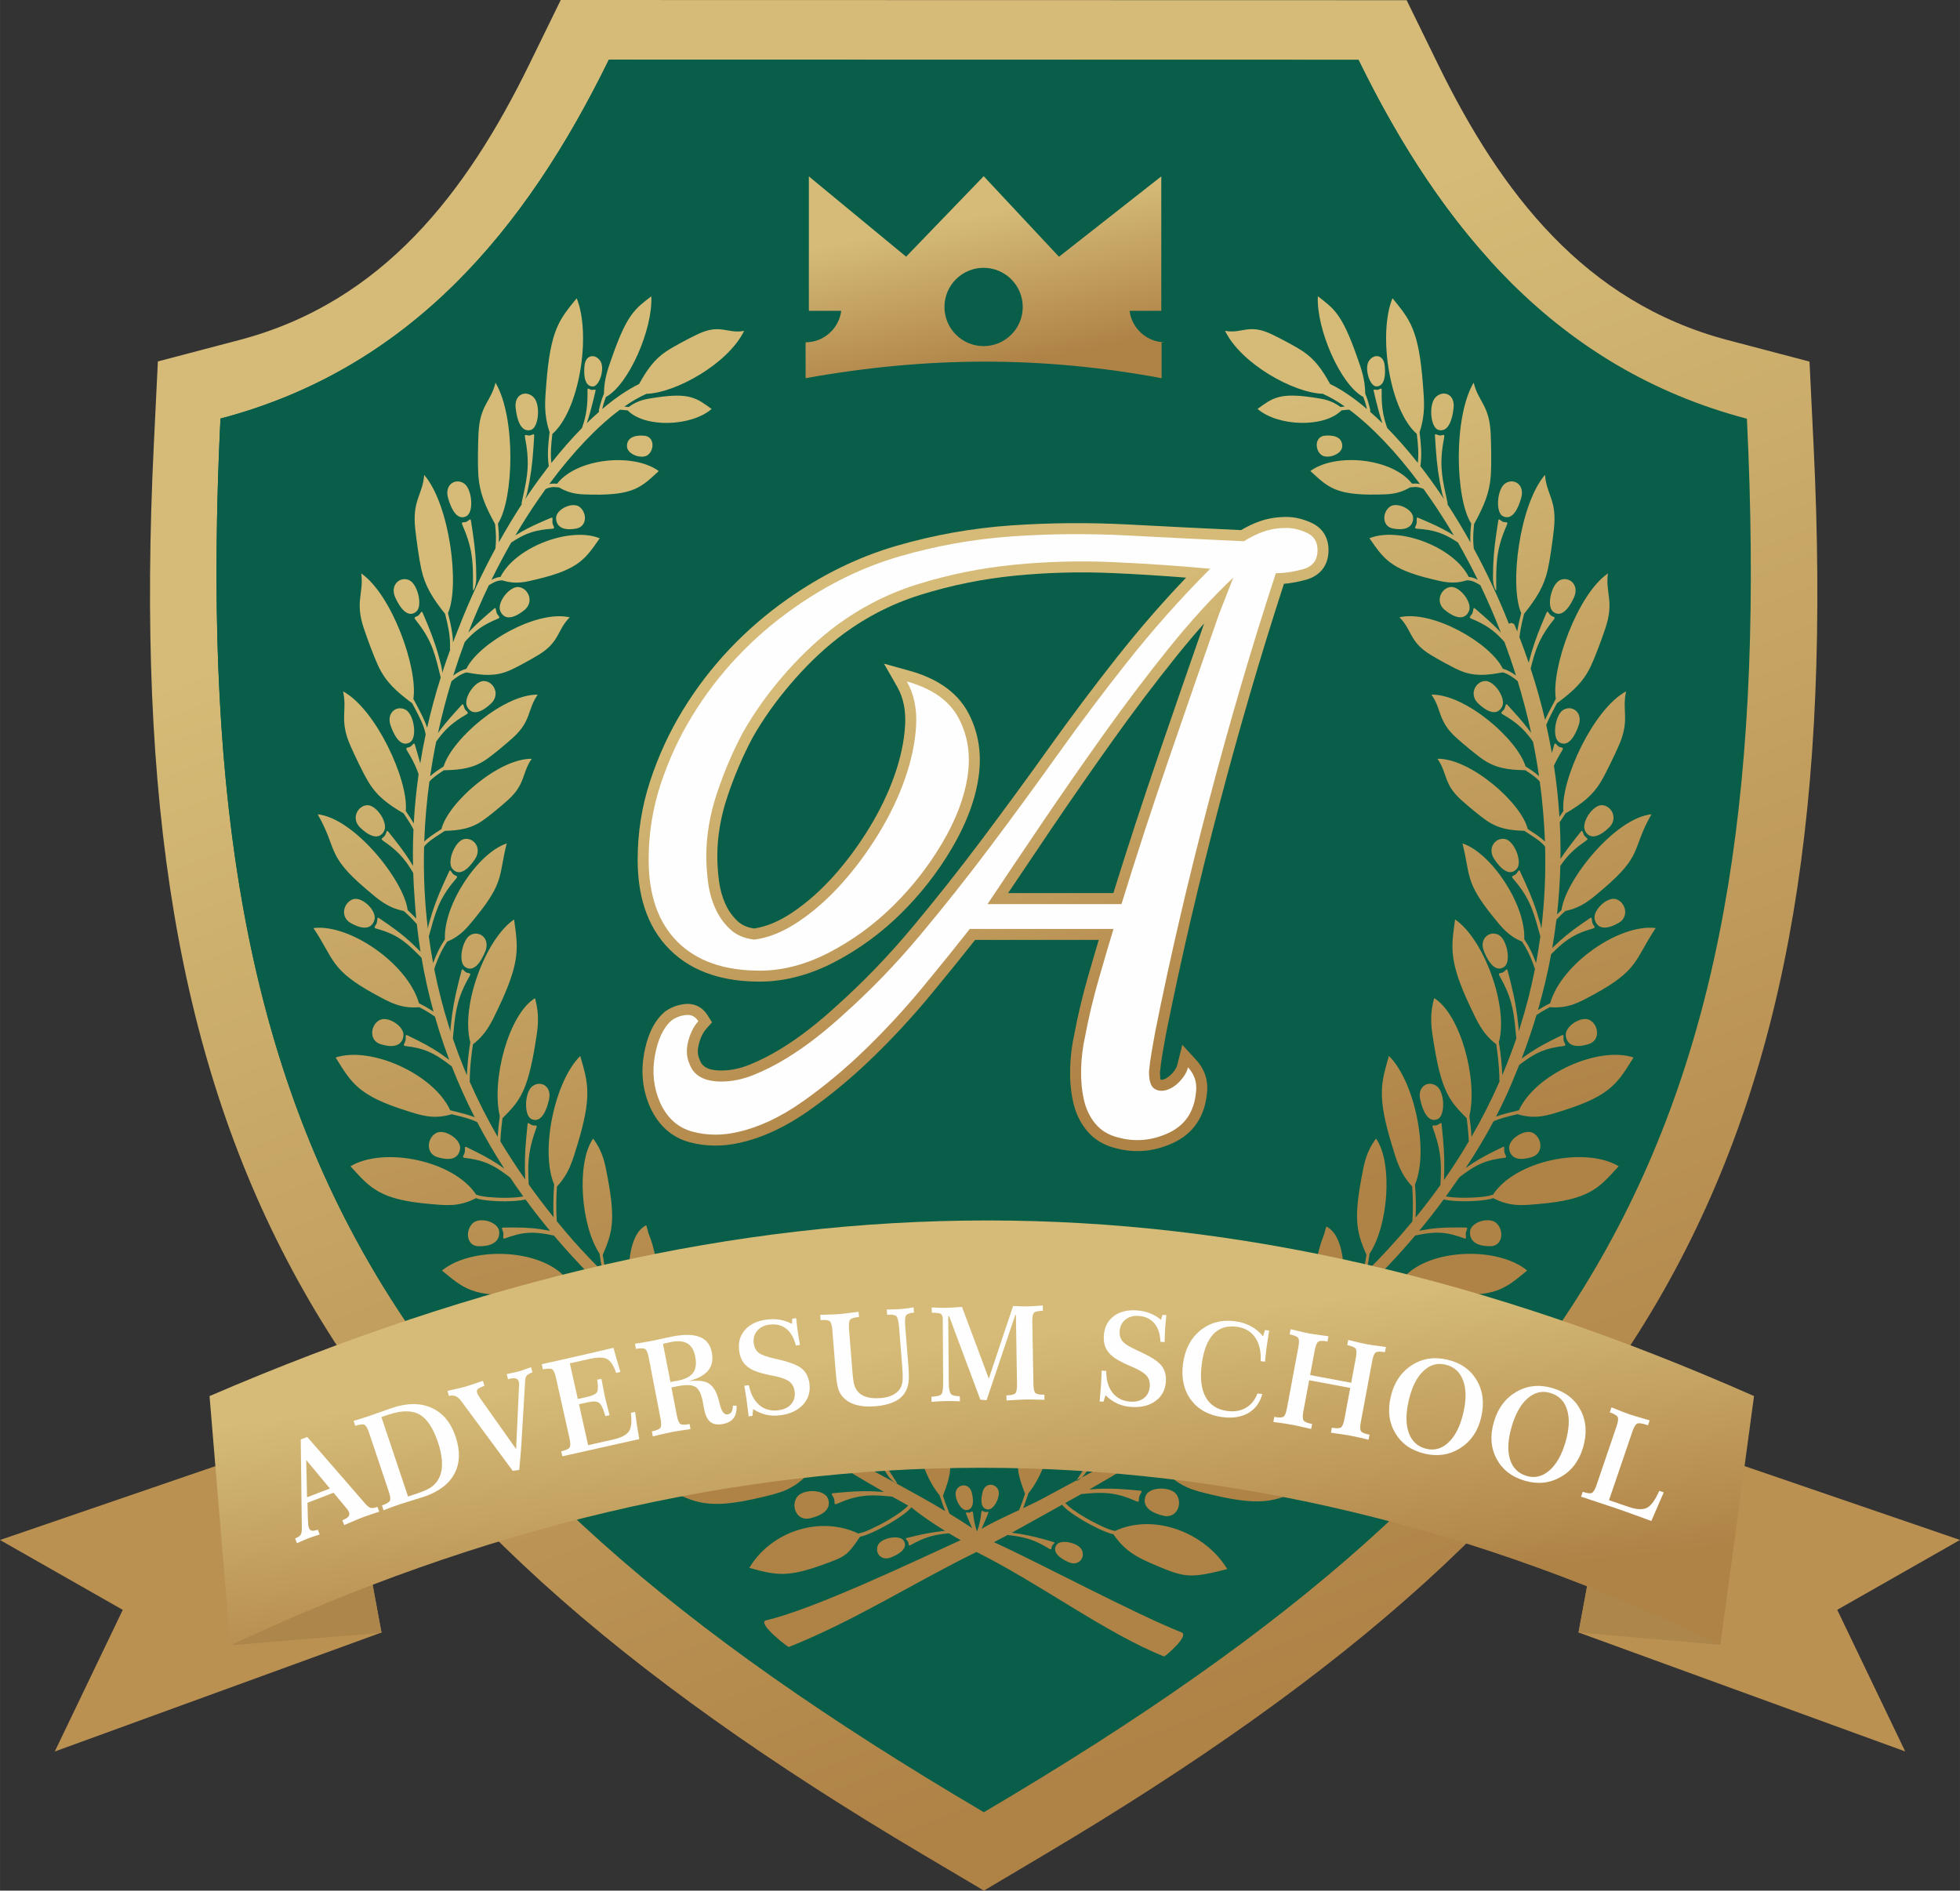
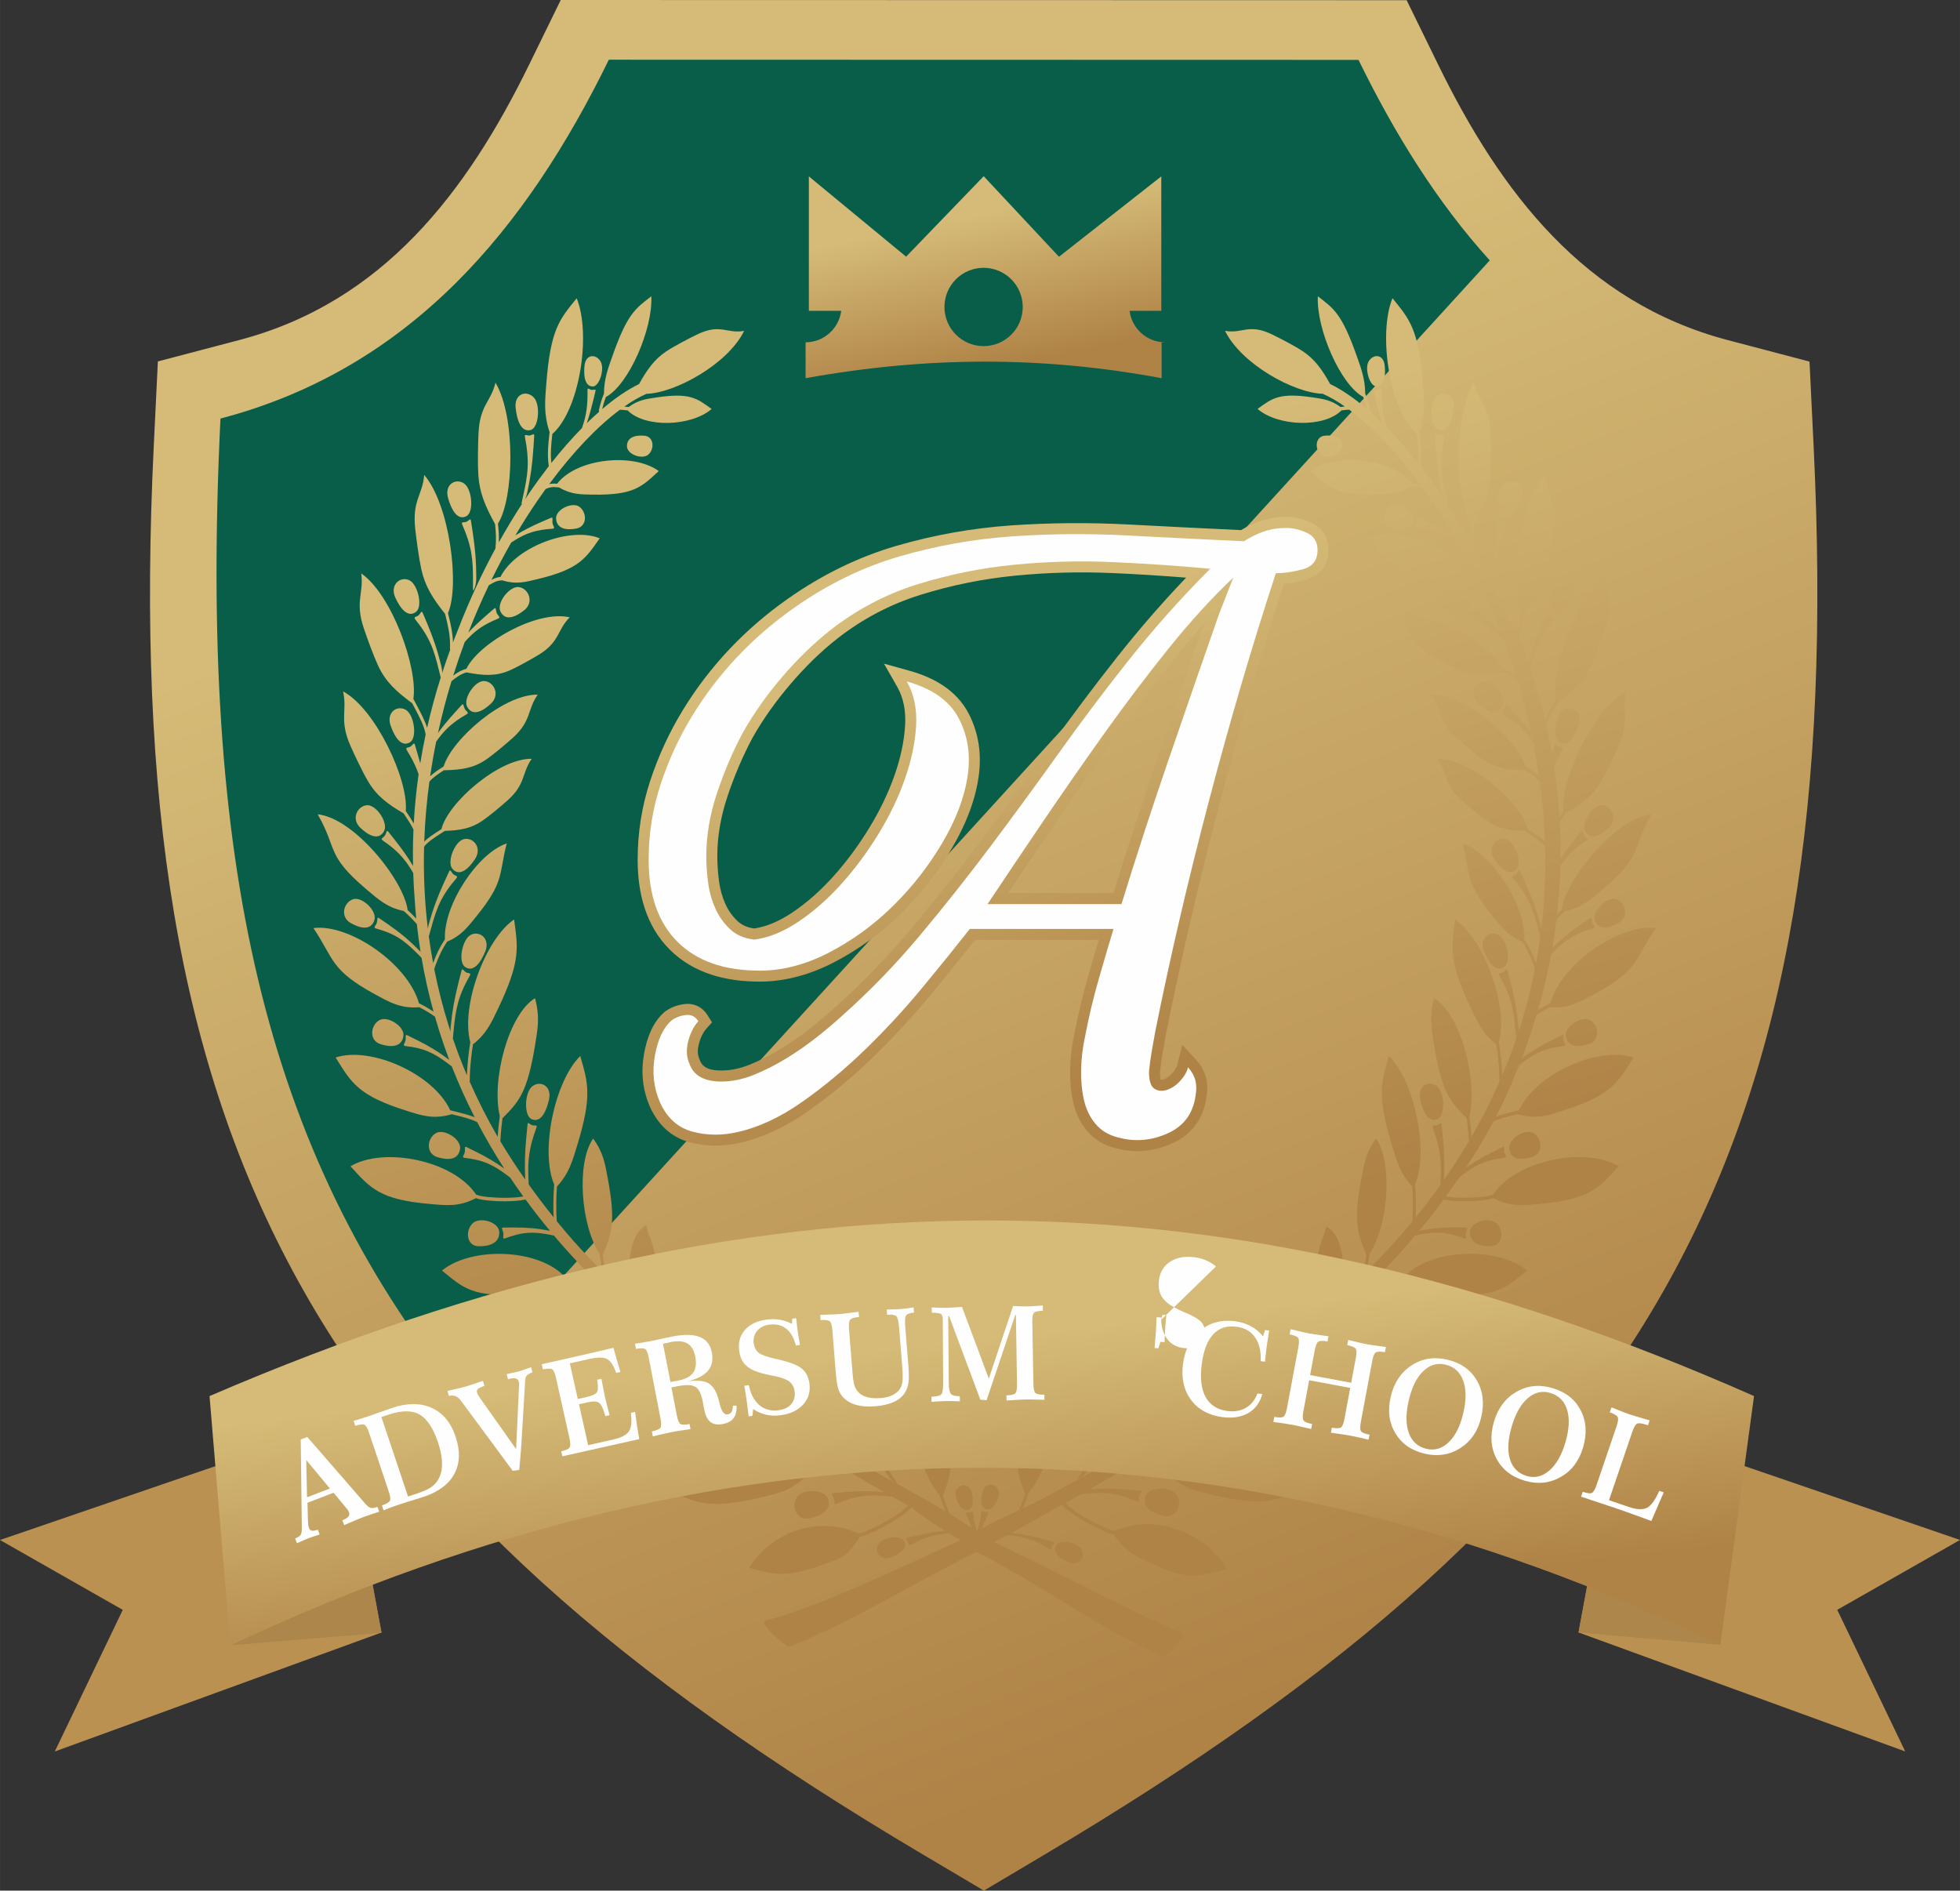
<svg xmlns="http://www.w3.org/2000/svg" xmlns:xlink="http://www.w3.org/1999/xlink" xml:space="preserve" width="51.792mm" height="49.959mm" style="shape-rendering:geometricPrecision; text-rendering:geometricPrecision; image-rendering:optimizeQuality; fill-rule:evenodd; clip-rule:evenodd" viewBox="0 0 5178.1 4994.92">
  <rect x="0" y="0" width="5178.1" height="4994.92" fill="#333333" stroke="none" />
  <defs>
    <style type="text/css">  .fil5 {fill:#BB9151} .fil6 {fill:#AC864A} .fil1 {fill:#085E48} .fil3 {fill:#FEFEFE;fill-rule:nonzero} .fil8 {fill:url(#id0)} .fil0 {fill:url(#id1)} .fil4 {fill:url(#id2)} .fil2 {fill:url(#id3)} .fil7 {fill:url(#id4)}  </style>
    <linearGradient id="id0" gradientUnits="userSpaceOnUse" x1="2437.12" y1="3554.88" x2="2523.89" y2="4319.34">
      <stop offset="0" style="stop-opacity:1; stop-color:#D5BB77" />
      <stop offset="1" style="stop-opacity:1; stop-color:#AF8246" />
    </linearGradient>
    <linearGradient id="id1" gradientUnits="userSpaceOnUse" xlink:href="#id0" x1="1816.53" y1="1249.12" x2="3145.03" y2="4591.71"> </linearGradient>
    <linearGradient id="id2" gradientUnits="userSpaceOnUse" xlink:href="#id0" x1="2225.85" y1="1387.63" x2="2779.95" y2="3368.75"> </linearGradient>
    <linearGradient id="id3" gradientUnits="userSpaceOnUse" xlink:href="#id0" x1="2349.65" y1="1753.8" x2="2743.27" y2="2929.56"> </linearGradient>
    <linearGradient id="id4" gradientUnits="userSpaceOnUse" xlink:href="#id0" x1="2535.88" y1="576.86" x2="2617.7" y2="977.89"> </linearGradient>
  </defs>
  <g id="Слой_x0020_1">
    <path class="fil0" d="M4791.37 1177.82c90.89,1869.74 -431,2771.48 -2030.31,3721.08l-161.74 96.02 -162.54 -96.31c-1600.57,-948.33 -2121.45,-1851.72 -2030.56,-3721.23l10.82 -222.52 215.46 -56.66c378.98,-99.67 600.45,-390.17 765.54,-727.75l83.36 -170.45 2234.82 0.52 83.32 170.37c165.11,337.57 386.58,628.08 765.55,727.75l215.46 56.66 10.82 222.52z" />
-     <path class="fil1" d="M582.42 1105.79c503.97,-132.52 808.2,-502.52 1026.1,-948.05l1980.53 0.47c217.91,445.53 522.15,815.51 1026.11,948.04 91.44,1881.24 -407.15,2732.77 -2008.8,3677.27l-7.18 4.26 -7.97 -4.73c-1601.64,-944.5 -2100.24,-1796.01 -2008.8,-3677.26z" />
    <path class="fil1" d="M3935.81 687.88l-2726.61 2989.61c-514.5,-640.8 -683.26,-1409.82 -626.78,-2571.69l0 0c503.97,-132.52 808.2,-502.52 1026.1,-948.05l1980.53 0.47c95.72,195.71 208.11,376.83 346.76,529.66z" />
    <path class="fil2" d="M2902.67 2483.22l-326.51 0c-37.66,47.71 -76.07,94.87 -114.74,141.76 -48.37,58.67 -99.96,114.63 -154.52,167.6 -53.3,51.76 -110.33,99.66 -171.1,142.38 -54.89,38.55 -115.71,69.41 -181.4,84.25 -44.1,9.96 -88.46,10.17 -132.21,-1.43 -49.21,-13.06 -83.32,-46.29 -104.68,-92.55 -19.86,-45.11 -24.72,-92.51 -16.07,-141.02 7.23,-40.47 22.11,-83.14 54.22,-110.67l0.97 -0.85 1.04 -0.74c15.26,-10.91 32.58,-17.24 51.19,-19.31 25.49,-2.84 47.1,8.22 60.65,29.87l11.52 18.45 -14.45 16.25c-10.45,11.75 -16.7,26.54 -20.49,41.65 -3.3,13.2 -3.95,26.9 1.79,39.52l0.54 1.19 0.43 1.24c8.4,24 34.5,27.42 56.96,27.42 25.79,0 50.8,-5.79 74.64,-15.45 28.2,-11.44 55.35,-25.35 81.3,-41.22 27.06,-16.54 53.13,-34.65 78.03,-54.28 23.12,-18.22 45.78,-37.15 67.79,-57.47 72.04,-64.21 139.03,-133.89 200.97,-207.88 64.27,-76.81 126.44,-155.39 186.53,-235.51 60.58,-80.76 120.22,-162.22 178.9,-244.38 57.36,-80.29 116.6,-159.26 177.78,-236.66 57.33,-72.52 117.91,-142.43 181.78,-209.22 -64.67,-5.28 -129.45,-9.27 -194.27,-12.13 -86.16,-3.82 -172.5,-1.58 -258.33,6.92 -84.4,8.37 -167.57,25.19 -248.53,50.39 -80.37,25.01 -154.14,63.88 -220.41,115.83 -45.73,35.85 -87.07,77.2 -124.72,121.38 -37.57,44.09 -71.49,91.36 -99.57,141.28 -26.39,49.67 -48.29,101.59 -66.07,154.93 -16.95,50.85 -26.62,103.54 -26.62,157.22 0,21.86 1.64,43.75 4.44,65.43 2.66,20.68 8.02,40.81 16.49,59.88 7.74,17.39 18.39,32.73 32.16,45.86 12.3,11.72 27.85,17.45 44.35,19.86 35.98,-5.27 69.97,-21.75 99.98,-41.74 40.05,-26.71 75.98,-59.2 108.2,-94.9 35.73,-39.6 67.39,-82.68 95.24,-128.15 27.29,-44.5 50.45,-91.55 67.68,-140.88 14.89,-42.66 25.31,-87.34 27.7,-132.57 1.83,-34.89 -3.31,-69.43 -20.84,-100.09l-35.07 -61.39 68.1 19.01c64.05,17.88 123.16,51.13 155.02,111.74 28.14,53.55 35.54,111.8 26.45,171.41 -10.1,66.08 -36.7,128.85 -70.5,186.15 -37.28,63.2 -82.42,120.86 -134.71,172.34 -52.11,51.28 -110.88,94.45 -175.75,128.13 -61.55,31.93 -127.7,51.31 -197.36,51.31 -87.62,0 -173.77,-21.13 -237.33,-84.68 -63.56,-63.56 -84.69,-149.71 -84.69,-237.33 0,-71.02 10.88,-140.86 33.11,-208.3 21.49,-65.31 50.14,-127.86 85.99,-186.53 71.68,-117.29 165.14,-215.47 277.6,-294.55 88.02,-61.9 184.05,-110.04 287.53,-140.07 98.75,-28.66 199.97,-46.66 302.55,-53.82 103.36,-7.22 207.13,-7.82 310.59,-2.37 98.91,5.21 197.83,10.14 296.75,14.8 16.1,-9.57 33.06,-17.62 50.78,-23.79 22.28,-7.75 45.74,-10.98 69.31,-10.98 22.98,0 45.21,5.99 66.01,15.53 29.74,13.64 45.06,39.63 45.06,72.11 0,39.78 -21.75,67.97 -60.09,78.41 -18.83,5.14 -38.22,8.95 -57.74,10.63 -62.53,192.1 -118.87,386.26 -170.24,581.63 -52.9,201.14 -100.62,403.73 -141.31,607.16 -3.18,17.51 -6.28,35.01 -9.34,52.53 -2.82,16.25 -5.05,32.58 -6.59,49 0.06,5.43 0.52,17 1.12,19.13 2.38,1.6 5.49,0.76 8.05,-0.04 8.79,-2.75 16.39,-8.91 22.58,-15.55 6.19,-6.6 11.94,-14.65 14.15,-23.55l13.11 -52.37 36.47 39.79c22.74,24.78 32.68,55.46 28.62,87.88 -5.46,59.79 -34.42,106.02 -89.35,131.52 -49.38,22.92 -101.04,27.85 -152.87,13.55 -29.72,-7.42 -55.54,-22.33 -75.12,-46 -18.49,-22.38 -30.25,-48.48 -36.45,-76.74 -6.3,-28.8 -8.48,-58.41 -7.69,-87.85 0.84,-30.66 4.59,-61.13 11.04,-90.12 9.81,-52.23 22.27,-103.95 36.96,-155.01 9.07,-31.42 18.19,-62.83 27.51,-94.17zm278.42 -835.9c-24.58,27.52 -48.36,55.76 -71.4,84.43 -58.91,73.24 -115.54,148.3 -170.09,224.82 -55.08,77.28 -109.3,155.2 -162.49,233.79 -38.09,56.29 -76.06,112.66 -113.88,169.14l278.17 0c37.95,-122.17 77.78,-243.77 119.35,-364.77 39.72,-115.71 79.75,-231.31 120.33,-347.42l0 0z" />
    <path class="fil3" d="M2006.59 2564.34c-93.74,0 -166.02,-25.39 -216.79,-76.17 -50.79,-50.78 -76.17,-123.04 -76.17,-216.8 0,-68.75 10.54,-135.15 31.63,-199.21 21.1,-64.07 48.82,-124.22 83.2,-180.47 68.75,-112.5 158.6,-207.81 269.53,-285.93 89.06,-62.5 182.01,-107.81 278.89,-135.93 96.88,-28.12 195.7,-45.71 296.49,-52.74 100.78,-7.03 203.11,-7.81 307.03,-2.34 103.89,5.47 205.85,10.55 305.85,15.23 17.2,-10.93 34.76,-19.53 52.73,-25.77 17.97,-6.25 37.89,-9.38 59.78,-9.38 17.18,0 35.14,4.3 53.9,12.9 18.75,8.59 28.13,23.83 28.13,45.7 0,26.55 -12.91,43.35 -38.67,50.39 -25.78,7.03 -49.62,10.55 -71.49,10.55 -62.51,190.62 -121.5,391.4 -176.96,602.34 -55.46,210.93 -102.73,414.06 -141.79,609.36 -3.13,17.19 -6.24,34.76 -9.37,52.73 -3.14,17.97 -5.48,35.55 -7.03,52.74 0,23.44 4.68,38.28 14.05,44.53 9.38,6.25 20.32,7.42 32.82,3.51 12.5,-3.9 24.21,-11.72 35.14,-23.44 10.94,-11.72 17.99,-23.83 21.1,-36.32 17.19,18.75 24.24,40.62 21.1,65.62 -4.69,51.57 -28.9,87.5 -72.66,107.82 -43.74,20.31 -88.28,24.22 -133.58,11.72 -24.99,-6.25 -44.93,-18.37 -59.78,-36.33 -14.84,-17.97 -24.99,-39.45 -30.45,-64.45 -5.48,-25 -7.83,-51.96 -7.04,-80.86 0.78,-28.9 4.29,-57.42 10.56,-85.54 9.37,-50 21.47,-100.77 36.32,-152.33 14.84,-51.57 27.72,-95.32 38.66,-131.25l-379.67 0c-34.38,43.75 -75.39,94.53 -123.04,152.34 -47.67,57.82 -98.44,112.89 -152.35,165.23 -53.9,52.34 -109.76,98.83 -167.57,139.45 -57.83,40.62 -114.86,67.19 -171.09,79.68 -40.63,9.38 -80.07,8.99 -118.37,-1.17 -38.28,-10.16 -66.79,-35.54 -85.54,-76.17 -17.2,-39.06 -21.88,-80.46 -14.07,-124.21 7.81,-43.75 22.67,-74.99 44.54,-93.75 10.93,-7.81 23.43,-12.5 37.5,-14.06 14.05,-1.57 24.98,3.9 32.79,16.41 -12.49,14.06 -21.48,32.02 -26.93,53.9 -5.48,21.88 -4.3,41.41 3.51,58.6 10.94,31.24 39.06,46.87 84.36,46.87 28.12,0 56.65,-5.86 85.55,-17.58 28.9,-11.72 57.43,-26.17 85.55,-43.36 28.12,-17.19 55.08,-35.93 80.84,-56.25 25.79,-20.31 48.84,-39.84 69.16,-58.59 71.87,-64.06 139.83,-134.36 203.9,-210.93 64.06,-76.56 126.55,-155.47 187.5,-236.71 60.94,-81.25 120.7,-162.9 179.28,-244.92 58.6,-82.03 117.59,-160.55 176.96,-235.55 70.31,-89.06 144.52,-172.64 222.64,-250.77 -82.8,-7.82 -168.35,-13.68 -256.63,-17.59 -88.28,-3.9 -175.78,-1.56 -262.51,7.04 -86.72,8.59 -171.48,25.77 -254.29,51.56 -82.82,25.77 -159.37,66.02 -229.68,120.7 -45.31,35.94 -88.28,77.73 -128.91,125.39 -40.62,47.66 -74.99,96.48 -103.13,146.48 -26.55,50 -49.2,103.13 -67.97,159.38 -18.75,56.25 -28.12,111.72 -28.12,166.41 0,21.88 1.57,44.92 4.7,69.14 3.13,24.22 9.38,46.87 18.75,67.97 9.38,21.1 22.26,39.45 38.66,55.08 16.42,15.63 37.89,25 64.46,28.12 37.51,-4.69 76.16,-20.32 116.02,-46.87 39.84,-26.56 77.74,-59.77 113.67,-99.61 35.93,-39.84 68.75,-83.98 98.44,-132.42 29.68,-48.44 53.13,-97.26 70.32,-146.48 17.18,-49.22 26.95,-96.09 29.28,-140.62 2.35,-44.53 -5.85,-83.2 -24.59,-116.02 67.19,18.75 112.89,51.17 137.1,97.26 24.23,46.1 32.03,97.27 23.45,153.52 -8.6,56.25 -30.87,114.84 -66.81,175.77 -35.93,60.94 -79.28,116.41 -130.06,166.41 -50.79,50 -107.05,91.01 -168.76,123.04 -61.73,32.03 -123.04,48.05 -183.98,48.05zm1251.54 -1038.27c-56.24,53.12 -113.29,115.62 -171.09,187.49 -57.81,71.88 -114.84,147.27 -171.08,226.17 -56.26,78.9 -110.54,157.03 -162.89,234.37 -52.35,77.34 -100.4,148.83 -144.14,214.45l353.9 0c39.06,-126.55 80.85,-254.68 125.39,-384.37 44.52,-129.68 88.66,-257.03 132.42,-382.02 7.8,-20.32 14.84,-38.28 21.1,-53.91 6.24,-15.63 11.72,-29.68 16.4,-42.18z" />
    <path class="fil4" d="M3970.47 1363.7c-20.33,-10.43 -15.17,-71.56 5.71,-86.2 22.16,-15.56 52.64,1.89 42.77,37.72 -8.14,29.5 -24.06,61.02 -48.48,48.48zm-1179.22 2717.74c10.93,-15.98 58.29,-5.37 67.03,13.65 9.26,20.21 -8.53,43.97 -35.36,32 -22.13,-9.86 -44.78,-26.45 -31.66,-45.65zm-13.38 9.13c-1.15,5.8 -4.37,1.81 -17.54,-5.68 -36.06,-20.53 -61.58,-25.19 -98.22,-29.52 -12.44,6.7 -24.51,13.05 -36.14,18.95 130.79,60.06 368.23,187.58 495.45,238.27 22.27,8.8 -44.2,64.4 -45.9,63.73 -154.42,-61.53 -328.84,-193.09 -495.78,-276.04 -172.14,84.48 -320.34,181.09 -496.02,251.1 -1.72,0.67 -83.06,-61.52 -60.81,-70.32 126,-29.05 389.08,-154.57 515.21,-212.13 -4.88,-2.49 -16.43,-9.1 -31.1,-18.04 -31.31,2.72 -55.46,7.3 -88.69,24.32 -13.48,6.91 -16.87,10.75 -17.78,4.91 -0.95,-6.27 -0.9,-6.91 -5.89,-12.4 -2.95,-3.31 -1.84,-3.87 2.34,-4.9 5.54,-1.37 14.92,-3.55 24.2,-5.7 27.24,-6.27 49.14,-10.14 75.34,-12.68 -28.87,-17.96 -65.45,-42.25 -88.78,-62.24 -10.41,12.65 -32.83,28.28 -56.65,42.18 -31.76,18.54 -66.44,34.13 -78.49,35.38l-0.32 0.02c-31.15,45.98 -38.12,51.77 -80.49,67.55 -104.49,38.91 -132.17,37.56 -212.25,14.86 57.92,-96.31 185.93,-139.11 288.9,-90.43 0.62,-0.69 1.5,-1.15 2.49,-1.25 11.15,-1.17 44.42,-16.33 75.38,-34.36 22.01,-12.84 42.67,-27.06 52.96,-38.58 -14.04,-7.75 -28.07,-15.61 -42.1,-23.53 -49.01,-4.87 -81.19,-6.77 -130.57,12.58 -17.01,6.66 -21.52,11.24 -21.92,2.95 -0.42,-8.92 -0.28,-9.79 -5.6,-18.5 -3.21,-5.21 -1.78,-5.76 3.38,-6.27 6.79,-0.71 18.33,-1.71 29.69,-2.67 37.36,-3.12 66.35,-3.55 103.31,-0.41 -34.5,-19.71 -68.93,-39.91 -103.19,-60.64 -0.61,0.13 -1.26,0.11 -1.93,-0.07 -23.23,-6.19 -61.02,5.37 -91.51,14.72l-7.83 2.38c-39.36,40.02 -75.29,47 -119.47,57.64 -142.89,34.43 -177.41,13.55 -250.95,-22.95 71.66,-77.9 268.55,-103.95 361.23,-41.85 4.38,-1.28 9.01,-2.7 13.84,-4.18 24.9,-7.63 54.54,-16.7 78.48,-16.77 -38.89,-23.79 -77.56,-48.19 -115.81,-73.26 -45.13,-4.31 -76.53,-5.11 -123.47,13.29 -17.03,6.66 -21.56,11.23 -21.94,2.95 -0.43,-8.93 -0.28,-9.82 -5.6,-18.5 -3.18,-5.22 -1.77,-5.76 3.37,-6.27 6.82,-0.72 18.34,-1.72 29.72,-2.67 36.19,-3.04 64.59,-3.53 99.95,-0.69 -135.48,-89.81 -265.62,-187.66 -383.74,-292.86 -3.93,5.3 -9.9,10.57 -9.82,10.72 -4.09,-7.99 -7.9,-18.09 -11.23,-29.64 -22.76,-20.69 -45.04,-41.67 -66.8,-62.91 -3.93,0.99 -8.18,-0.05 -11.56,-3.29 -10.16,-9.82 -20.16,-19.67 -29.97,-29.53 -14.37,4.05 -35.7,5.79 -57.28,5.91 -4.42,0.03 -8.88,-0.01 -13.28,-0.12 -41.51,30.99 -73.97,32.1 -114.12,35.37 -131.95,10.73 -157.99,-14.92 -214.96,-61.79 78.54,-64.16 256.74,-58.08 324.98,17.1 5.7,0.17 11.51,0.25 17.32,0.22 18.42,-0.11 36.52,-1.37 49.87,-4.24 -34.28,-34.84 -66.37,-70.04 -96.36,-105.53 -41.01,-8.39 -68.94,-12.35 -114.22,2.28 -15.93,5.14 -20.58,9.28 -19.75,1.11 0.88,-8.79 1.12,-9.64 -2.35,-18.61 -2.06,-5.39 -0.74,-5.79 3.87,-5.89 6.12,-0.14 16.44,-0.18 26.6,-0.2 34.83,-0.02 61.24,2.1 95.4,8.85 -22.77,-27.43 -44.28,-55.04 -64.61,-82.79 -14.12,3.22 -33.32,4.62 -52.69,4.73 -33.35,0.2 -67.66,-3.44 -77.69,-8.23l-0.27 -0.14c-45.28,23.53 -78.29,19.2 -119.2,15.73 -136.4,-11.51 -159.93,-42.18 -212.6,-99.9 89.07,-52.81 273.54,-14.95 332.42,75.59 0.8,-0.28 1.7,-0.26 2.52,0.14 9.29,4.42 42.3,7.79 74.77,7.6 17.05,-0.11 33.84,-1.2 46.82,-3.64 -12,-16.58 -23.57,-33.21 -34.73,-49.88 -34.45,-26.21 -58.82,-42.51 -104.86,-49.89 -16.38,-2.64 -22,-0.97 -18.57,-8.11 3.71,-7.68 4.2,-8.35 3.97,-18.22 -0.14,-5.92 1.21,-5.69 5.5,-3.63 5.67,2.68 15.18,7.41 24.55,12.11 27.95,14 49.49,26.55 73.88,44.09 -26.25,-40.77 -50.08,-81.76 -71.57,-122.9 -17.34,-8.52 -40.26,-14.14 -59.91,-18.94l-7.25 -1.78c-49.02,14.55 -80.42,3.04 -119.93,-9.35 -127.86,-40.13 -145.55,-74.32 -186.8,-140.43 91.54,-30.73 258.05,42.51 302.78,139.34 4.01,1.03 8.3,2.08 12.74,3.17 16.61,4.06 35.47,8.67 51.77,15.24 -22.83,-44.67 -42.9,-89.49 -60.5,-134.35 -35.69,-27.25 -60.11,-44.1 -107.19,-51.65 -16.35,-2.64 -21.98,-0.98 -18.56,-8.11 3.72,-7.69 4.21,-8.37 3.98,-18.22 -0.14,-5.92 1.22,-5.69 5.49,-3.64 5.67,2.69 15.19,7.42 24.55,12.12 32.14,16.09 55.81,30.27 85.11,52.34 -9.66,-25.57 -18.5,-51.16 -26.57,-76.72 -3.95,-12.54 -7.71,-25.07 -11.3,-37.6 -5.76,-4.05 -11.94,-8.14 -18.37,-12.06 -7.42,-4.55 -15.15,-8.92 -22.89,-12.82 -49.57,4.12 -78.69,-13.35 -115.55,-33.29 -120.33,-65.12 -108.85,-93.34 -164.16,-175.76 94.85,-12.03 249.08,93.98 278.84,198.62 9.24,4.46 18.5,9.62 27.31,15.04 3.78,2.33 7.5,4.7 11.09,7.09 -13.12,-47.59 -23.63,-95.07 -31.68,-142.33 -35.03,-35.44 -57.25,-57.27 -105.29,-72.83 -15.94,-5.18 -21.71,-4.4 -17.48,-10.95 4.51,-7.03 5.1,-7.62 5.95,-17.43 0.52,-5.9 1.82,-5.45 5.86,-2.75 5.32,3.56 14.2,9.73 22.99,15.86 31.57,22.06 54.11,40.53 82.59,69.3 0.97,0.98 1.91,1.98 2.78,2.99 -3.92,-24.48 -7.19,-48.9 -9.82,-73.24 -5.42,-6.14 -11.36,-12.49 -17.63,-18.73 -5.45,-5.43 -11.12,-10.77 -16.9,-15.83 -43.49,-8.72 -68.05,-31.23 -98.88,-57.42 -107.53,-91.3 -74.98,-104.33 -128.44,-197.96 96.42,9.93 227.56,174.39 237.68,253.1 3.93,3.61 7.8,7.31 11.55,11.05 3.85,3.83 7.58,7.7 11.13,11.53 -1.81,-18.35 -3.28,-36.62 -4.42,-54.85 -1.69,-21.82 -2.9,-43.73 -3.62,-65.73 -17.5,-29.94 -34.47,-52.34 -67,-76.37 -14.02,-10.36 -19.72,-11.59 -14.1,-16.43 6.04,-5.19 6.71,-5.57 9.93,-14.68 1.91,-5.46 3.08,-4.6 6.27,-0.63 4.23,5.21 11.25,14.14 18.18,22.99 18.12,23.16 32.12,42.88 46.22,66.23 -0.23,-11.26 -0.35,-22.54 -0.33,-33.83 0.05,-20.66 0.52,-41.4 1.44,-62.19 -5.8,-12.39 -15.09,-26.34 -24.97,-41.14l-0.96 -1.44c-43.17,-25.27 -71.44,-46.59 -94.2,-85.09 -13.73,-23.23 -34.74,-67.41 -46.21,-93.3 -30.36,-68.7 -7.94,-91.46 -19.6,-143.97 86.41,46.3 173.51,235.07 165.63,315.93l1.44 2.17c7.18,10.74 14.08,21.07 19.67,30.91 2.36,-43.16 6.62,-86.59 12.81,-130.22 -5.21,-15.28 -12.22,-30.86 -22.19,-48.41 -9.2,-16.26 -13.99,-20.14 -7.2,-21.84 7.31,-1.81 8.06,-1.82 14.1,-8.58 3.66,-4.07 4.41,-2.71 5.97,2.45 2.06,6.8 5.38,18.37 8.65,29.8 1.78,6.2 3.45,12.18 5.01,18.01 4.1,-25.4 8.84,-50.87 14.28,-76.39 -3.68,-22.47 -16.43,-46.51 -31.96,-75.73l-3.58 -6.77c-42.81,-31.7 -70.03,-56.61 -89.86,-98.92 -11.62,-24.77 -28.67,-71.32 -37.8,-98.47 -24.23,-72.06 0.07,-91.96 -6.93,-145.61 80.83,55.95 150.17,249.97 137.67,331.41l7.11 13.45c12.48,23.49 23.26,43.77 29.23,63.02 9.93,-44.17 21.89,-88.49 35.96,-132.94 -14.38,-58.56 -21.7,-92.57 -56.7,-139.7 -10.91,-14.71 -16.08,-17.83 -9.54,-20.55 7.05,-2.92 7.8,-3.04 13.06,-10.68 3.18,-4.59 4.08,-3.35 6.16,1.53 2.81,6.43 7.36,17.38 11.86,28.21 16.17,39.02 26.41,69.15 36.87,111.73 1.52,6.18 2.13,12.1 2.22,17.18 6.59,-20.28 13.61,-40.58 21.07,-60.9 -0.39,-0.77 -0.61,-1.67 -0.56,-2.64 0.79,-17.4 -0.48,-32.87 -3.39,-49.61 -2.23,-12.96 -5.5,-26.73 -9.55,-42.73 -32.63,-40.91 -52.67,-72.37 -62.7,-117.45 -6.1,-27.41 -12.93,-77.49 -16.1,-106.49 -8.47,-76.92 19.23,-89.07 23.64,-143.12 67.78,79.2 94.33,293.33 62.83,365.2 4.01,15.9 7.26,29.66 9.52,42.74 2.04,11.74 3.3,22.89 3.67,34.47 4.84,-12.7 9.86,-25.4 15.05,-38.12l0.31 -0.69c28.86,-74.29 61.6,-144.22 96.6,-208.74 1.59,-12.98 1.9,-25.43 1.29,-38.83 -0.36,-8.18 -1.07,-16.76 -2.03,-26.06 -26.14,-47.64 -41.22,-82.99 -44.27,-129.74 -1.82,-28.26 -0.91,-78.99 0.36,-108.2 3.39,-77.45 32.46,-83.5 45.02,-135.72 54.49,92.15 48.2,307.54 6.57,372.11 1,9.64 1.74,18.56 2.14,27.15 0.34,7.74 0.4,15.19 0.1,22.6 20.04,-35.98 40.73,-70.23 61.83,-102.51 -1.5,1.43 -2.35,1.5 -2,-0.07 13.33,-60.91 22.2,-94.66 12.35,-157.46 -3.03,-19.25 -6.11,-25.06 0.67,-23.43 7.31,1.77 8.03,2.13 15.84,-1.23 4.7,-2.02 4.94,-0.41 4.65,5.06 -0.4,7.21 -1.21,19.39 -2.03,31.43 -2.99,43.31 -7.21,75.42 -16.61,118.34 -1.42,6.41 -3.51,12 -5.71,16.48 4.21,-6.31 8.41,-12.55 12.63,-18.7 16.66,-24.25 33.48,-47.29 50.37,-69.04 -2.19,-15.28 -2.67,-29.62 -1.99,-45.17 0.63,-13.6 2.11,-28.02 4.14,-44.77 -15.97,-47.59 -12.18,-82.57 -8.88,-125.72 11.2,-147.26 35.21,-172.16 80.49,-228.09 39.17,97.42 6.64,296.82 -64.3,358.47 -1.8,15.15 -3.12,28.33 -3.67,40.59 -0.55,12.44 -0.32,24.07 0.98,36.05 27.04,-34.2 54.17,-65.07 80.87,-92.25 8.96,-25.16 14.18,-48.73 14.65,-83.88 0.24,-16.84 -1.52,-22.38 3.97,-19.61 5.9,2.97 6.44,3.41 13.54,2.18 4.24,-0.76 4.2,0.64 3.17,5.19 -1.36,6 -3.81,16.11 -6.24,26.08 -5.19,21.27 -10.19,39.14 -16.32,57.29 11.01,-10.8 21.95,-20.96 32.72,-30.42 -0.78,-1.12 -1.09,-2.65 -0.76,-4.15 1.59,-7.01 3.84,-16.21 6.93,-25.93 1.84,-5.74 3.98,-11.65 6.41,-17.39 0.54,-39.59 10.5,-65.65 21.82,-97.88 39.83,-113.5 61.13,-126.98 103.34,-159.49 4.39,86.47 -59.99,234.11 -120.03,266.02 -1.56,3.99 -2.97,8.04 -4.23,12.01 -2.26,7.13 -4.1,14.03 -5.51,19.94 34.33,-29.27 67.24,-51.59 97.35,-66.13 21.73,-39.31 41.43,-66.04 71.96,-86.38 20.86,-13.9 60.03,-34.31 82.89,-45.25 60.68,-29.04 77.55,-0.34 122.78,-8.87 -42.62,87.42 -181.73,164.11 -258.22,166.31 -0.56,0.36 -1.14,0.67 -1.75,0.94 -17.8,7.89 -36.72,18.83 -56.49,32.63 3.33,0.35 7.07,0.8 11.32,1.31 25.86,-19.04 46.97,-21.31 72.71,-25.16 89.69,-13.47 107.53,2.16 146.57,30.25 -53.36,46.29 -175.45,50.75 -221.82,3.88 -8.77,-1.04 -15.11,-1.75 -20.38,-1.89 -58.39,43.35 -123.28,110.53 -186.89,196.51 1.51,-0.35 2.98,-0.65 4.48,-0.86 4.88,-0.7 9.85,-0.64 16.38,-0.08 51.81,-67.39 200.79,-82.73 268.63,-33.53 -45.15,41.61 -65.6,64.1 -174.62,62.26 -31.07,-0.52 -56.54,0.16 -88.72,-18.95 -9.1,-0.99 -15.12,-1.31 -20.75,-0.51 -4.49,0.64 -8.96,2.07 -14.77,4.52 -6.95,9.63 -13.91,19.48 -20.8,29.54 -20.12,29.28 -39.93,60.41 -59.25,93.17 21.9,-13.6 42.2,-23.89 67.63,-35.05 9.58,-4.21 19.3,-8.44 25.07,-10.83 4.39,-1.82 5.75,-1.98 5.38,3.94 -0.62,9.89 -0.14,10.6 3.29,18.49 3.16,7.36 -2.41,5.39 -18.93,7.13 -40.27,4.28 -64.49,16.14 -93.35,35.12 -18.01,31.48 -35.49,64.42 -52.29,98.65 5.77,-3.09 10.36,-5.05 15.28,-6.27 2.71,-0.68 5.47,-1.12 8.55,-1.4 40.21,-80.28 185.62,-133.63 262.25,-102.09 -37.54,53.36 -53.87,81.16 -163.39,107.58 -31.7,7.68 -57.43,15.07 -94.13,3.45 -4.51,0.2 -8.2,0.63 -11.69,1.51 -6.66,1.67 -13.01,5.03 -23.74,11.42 -19.19,40.03 -37.36,81.78 -54.2,125.05 13.99,-14.99 28.22,-28.45 45.4,-43.52 8.19,-7.19 16.5,-14.42 21.47,-18.62 3.76,-3.18 5.02,-3.78 6.05,2.01 1.74,9.66 2.36,10.17 7.46,16.61 4.77,5.98 -1.04,5.93 -16.42,13.04 -33.36,15.41 -53.17,32.38 -73.44,55.41 -10.78,28.97 -20.95,58.61 -30.43,88.8 10.64,-8.05 21.02,-14.17 34.84,-18.13 32.46,-67.45 185.32,-155.86 272.93,-135.88 -33.18,33.07 -26.32,65.18 -81.44,98.64 -20.78,12.61 -57.38,33.19 -78.66,42.26 -35.59,15.16 -67.47,13.23 -113.01,4.66 -15.48,4.85 -26.5,12.72 -39.23,23.19 -13.33,43.86 -25.17,88.92 -35.25,134.98l-0.37 1.77c12.84,-17.57 26.01,-33.42 42.15,-51.41 7.42,-8.26 14.97,-16.61 19.47,-21.47 3.43,-3.68 4.61,-4.45 6.23,1.16 2.66,9.34 3.33,9.78 9.06,15.45 5.32,5.28 -0.46,6.04 -15.05,15.23 -31.14,19.65 -49.1,38.98 -66.71,64.13 -6.09,30 -11.41,60.43 -15.89,91.2 9.51,-8.84 22.13,-17.12 35.57,-25.76 22.54,-73.18 159.66,-191.28 248.63,-189.71 -27.78,39.42 -16.34,69.62 -65.69,113.97 -18.63,16.71 -51.63,44.52 -71.25,57.87 -32.92,22.35 -64.7,26.97 -111.05,27.95 -15.84,10.24 -30.1,19.94 -38.24,30.14 -7.09,51.91 -11.72,104.82 -13.62,158.49 10.27,-10.52 25.18,-20.12 41.03,-30.31l4.47 -2.88c16.71,-69.3 151.65,-187.26 238.48,-185.74 -26.51,37.61 -15.6,66.42 -62.67,108.73 -17.76,15.94 -49.25,42.47 -67.97,55.2 -29.71,20.16 -58.4,25.19 -98.82,26.47l-9.77 6.33c-18.99,12.22 -36.5,23.51 -45.16,35.61 -1.87,71.3 1.21,143.88 10.05,217.22 0.41,-3.99 1.16,-8.34 2.42,-12.8 11.78,-42.09 22.97,-71.76 40.33,-110.03 4.8,-10.64 9.73,-21.38 12.7,-27.69 2.26,-4.78 3.2,-5.96 6.23,-1.26 5.02,7.87 5.79,8.02 12.7,11.25 6.47,3 1.22,5.9 -10.16,20.11 -37,46.29 -45.07,80.29 -61.76,139.88 3.16,23.52 6.94,47.11 11.33,70.76 4.33,-11.93 9.11,-23.33 14.55,-34.22 4.98,-9.98 10.51,-19.54 16.72,-28.7 -4.41,-90.99 87.17,-228.39 163.25,-253.25 -21.39,83.1 -5.4,100.64 -81.12,193.8 -22.39,27.55 -39.86,50.76 -76.25,65.5 -5.87,8.74 -11.14,17.86 -15.87,27.36 -7.1,14.2 -13.04,29.26 -18.26,45.27 9.97,50.47 22.81,101.16 38.82,151.9l4.29 13.35c-0.21,-3.72 -0.17,-7.76 0.26,-12 4.33,-44.02 10.21,-75.76 20.64,-117.44 2.9,-11.57 5.9,-23.27 7.72,-30.16 1.39,-5.22 2.11,-6.61 5.87,-2.73 6.27,6.5 7.02,6.47 14.38,7.96 6.84,1.39 2.18,5.49 -6.52,22.13 -28.05,53.75 -30.35,88.83 -36.36,150.16 11.05,32.44 23.44,64.91 37.2,97.34 0.41,-12.07 1.44,-26.62 2.92,-41.45 1.57,-15.64 3.66,-31.7 6.02,-45.6 -25.82,-95.98 40.11,-272.96 115.7,-324.51 10.16,74.04 17.72,109.51 -41.6,234.07 -17.66,37.06 -30.99,67.79 -67.02,95.64 -2.1,12.77 -3.92,27.26 -5.35,41.48 -2.08,20.67 -3.27,40.6 -3.06,53.71 0.01,0.99 -0.24,1.93 -0.69,2.69 21.51,49 46.19,97.93 74.33,146.6 0.51,-8.3 1.26,-17.18 2.15,-26.15 0.97,-9.58 2.12,-19.32 3.42,-28.62 -22.66,-97.03 23.88,-269.13 93.04,-311.45 13.56,49.24 7.05,81.97 0.38,123.03 -20.85,128.22 -43.71,151.19 -86.3,194.09 -1.03,7.86 -1.98,15.99 -2.78,24.03 -1.31,13.18 -2.28,26.07 -2.76,37.08 20.74,34.39 42.63,67.98 65.59,100.76 -1.9,-40.46 -0.81,-71.65 2.97,-112.34 1.09,-12 2.25,-24.14 3.01,-31.31 0.58,-5.43 1.07,-6.95 5.35,-3.93 7.17,5.06 7.92,4.86 15.37,4.77 6.94,-0.1 2.96,4.92 -3.08,23.16 -16.96,51.24 -16.84,84.42 -14.3,132.8 21.04,29.47 42.94,58.32 65.66,86.53 -0.51,-11.07 -0.71,-23.9 -0.58,-36.99 0.16,-17.08 0.86,-34.66 2.13,-49.49 -37.91,-89.36 2.22,-274.45 68.92,-339.4 20.15,70.56 32.46,103.83 -8.43,237.34 -12.26,40.02 -21.1,72.9 -53.11,107.44 -1.03,13.54 -1.6,29.06 -1.72,44.19 -0.18,17.59 0.23,34.6 1.21,47.33 14.28,17.49 28.89,34.71 43.78,51.73 24.6,27.56 50.53,54.94 77.82,82.1 -1.68,-7.82 -3.34,-16.21 -4.87,-24.75 -1.38,-7.77 -2.68,-15.69 -3.81,-23.43 -48.66,-73.23 -62.2,-238.07 -16.91,-303.84 26.82,35.92 31.5,66.55 38.61,104.34 22.26,118.46 9.81,147.77 -13.22,203.2 0.92,5.91 1.91,11.89 2.96,17.8 2.37,13.31 5.03,26.18 7.63,36.95l11.6 11.29c1.94,1.86 3.33,4.21 4.16,6.78 15.86,15.72 31.98,31.22 48.34,46.51 -12.47,-74.99 -7.31,-174.52 39.96,-197.62 1.15,-0.56 4.76,18.02 7.42,24.22 13.8,32.07 27.72,95.68 18.64,128.24 -2.91,10.37 -16.82,54.36 -26.78,80.98 107.87,96.4 225.28,184.13 348.5,264.48 -6.75,-11.98 -14.87,-28.59 -22.51,-45.98 -6.57,-14.88 -12.87,-30.39 -17.78,-44.14 -74.18,-71.76 -102.41,-266.53 -56.76,-354.28 47.89,60.72 73.4,88.31 80.92,232.51 2.26,42.9 5.35,77.74 -14.75,122.53 4.62,12.57 10.33,26.56 16.31,40.08 8.69,19.65 17.83,38.16 24.78,49.78 1.15,1.95 0.89,4.35 -0.53,5.75 49.27,31.89 99.43,62.67 150.28,92.3 -4.51,-9.02 -9.25,-19.13 -13.83,-29.49 -4.03,-9.11 -7.94,-18.47 -11.5,-27.5 -71.7,-74.42 -115.96,-254.16 -71.69,-330.11 38.36,36.64 49.02,69.53 63.82,109.98 46.21,126.28 36.17,159.45 17.6,221.29 3.05,7.6 6.35,15.4 9.73,23.04 6.69,15.15 13.65,29.62 19.68,40.78 92.82,53.62 180.42,97.35 268.67,150.43 -2.02,-5.15 -4.02,-10.49 -6,-15.91 -3.16,-8.67 -6.2,-17.54 -8.94,-26.1 -61.65,-73.27 -91.44,-242.23 -45.78,-309.73 33.18,36.27 41.02,67.34 52.18,105.64 34.87,119.62 23.57,149.69 2.53,205.71 2.36,7.23 4.92,14.65 7.57,21.93 3.24,8.88 6.58,17.52 9.8,25.34 19.87,12.13 39.76,24.76 59.77,38.13 -2.47,-5.48 -4.94,-11.17 -7.48,-17.23 -3.2,-7.62 -6.41,-15.32 -8.23,-19.93 -1.39,-3.46 -1.57,-4.54 2.25,-4.1 6.39,0.72 6.82,0.35 11.72,-2.13 4.56,-2.33 3.57,2 5.53,14.98 2.19,14.46 5.2,26.32 9.16,37.15l0.01 0.02c4.25,-11.28 7.5,-23.63 9.79,-38.83 1.95,-12.98 0.97,-17.31 5.53,-14.99 4.9,2.49 5.32,2.85 11.71,2.14 3.82,-0.43 3.64,0.65 2.26,4.11 -1.83,4.59 -5.04,12.3 -8.23,19.91 -3.05,7.32 -6.01,14.12 -9.01,20.63 30.83,-17.88 65.52,-33.73 99.14,-49.42 2.7,-6.68 5.43,-13.83 8.09,-21.15 2.64,-7.28 5.22,-14.7 7.58,-21.93 -21.05,-56.02 -32.35,-86.09 2.52,-205.71 11.16,-38.3 19,-69.37 52.18,-105.64 45.67,67.5 15.87,236.46 -45.79,309.73 -2.73,8.57 -5.77,17.44 -8.93,26.1 -1.68,4.63 -3.41,9.21 -5.12,13.66 10.81,-5.08 21.45,-10.16 31.75,-15.31l15.67 -7.88 234.68 -126.37c6.02,-11.16 12.98,-25.63 19.68,-40.78 3.38,-7.64 6.67,-15.44 9.73,-23.04 -18.57,-61.85 -28.6,-95.01 17.6,-221.29 14.81,-40.45 25.45,-73.33 63.81,-109.98 44.29,75.95 0.02,255.69 -71.67,330.11 -3.57,9.04 -7.49,18.4 -11.5,27.5 -4.59,10.37 -9.32,20.48 -13.84,29.49 50.85,-29.63 101.01,-60.41 150.27,-92.3 -1.41,-1.4 -1.66,-3.8 -0.51,-5.75 6.96,-11.62 16.09,-30.13 24.78,-49.78 5.96,-13.52 11.68,-27.51 16.29,-40.08 -20.09,-44.79 -17,-79.63 -14.75,-122.53 7.53,-144.2 33.05,-171.79 80.94,-232.51 45.65,87.75 17.42,282.52 -56.77,354.28 -4.9,13.75 -11.2,29.26 -17.78,44.14 -7.64,17.39 -15.77,34 -22.5,45.98 121.48,-79.21 237.32,-165.61 343.96,-260.41 -9.72,-26.78 -21.89,-65.37 -24.58,-74.99 -9.1,-32.56 4.83,-96.18 18.64,-128.24 2.66,-6.2 6.27,-24.77 7.42,-24.22 45.36,22.16 51.96,114.69 41.4,188.4 12.51,-11.68 24.86,-23.49 37.08,-35.4 0.13,-4.55 1.86,-9.02 5.07,-12.12l11.6 -11.29c2.6,-10.77 5.26,-23.64 7.63,-36.94 1.05,-5.9 2.06,-11.88 2.97,-17.78 -23.02,-55.47 -35.49,-84.75 -13.22,-203.23 7.11,-37.78 11.77,-68.42 38.61,-104.33 45.29,65.76 31.74,230.6 -16.93,303.83 -1.14,7.74 -2.42,15.66 -3.81,23.43 -1.52,8.54 -3.17,16.94 -4.85,24.74 44.03,-43.8 84.47,-88.16 121.54,-132.95 1.03,-12.83 1.46,-30.22 1.28,-48.2 -0.13,-15.13 -0.72,-30.66 -1.74,-44.2 -31.99,-34.54 -40.83,-67.41 -53.11,-107.42 -40.87,-133.52 -28.57,-166.8 -8.41,-237.35 66.69,64.95 106.79,250.03 68.9,339.4 1.27,14.82 1.98,32.42 2.15,49.49 0.13,13.49 -0.09,26.69 -0.62,37.98 23.22,-28.49 45.07,-57.16 65.63,-85.96 2.6,-49.25 2.9,-82.57 -14.26,-134.36 -6.02,-18.23 -9.99,-23.25 -3.05,-23.16 7.45,0.1 8.19,0.29 15.36,-4.76 4.29,-3.03 4.77,-1.52 5.35,3.92 0.77,7.17 1.92,19.31 3.02,31.32 3.8,41.19 4.89,72.64 2.89,113.85 23.66,-33.85 45.51,-67.89 65.67,-102.05 -0.47,-11.06 -1.45,-24.04 -2.77,-37.31 -0.8,-8.05 -1.75,-16.18 -2.78,-24.05 -42.58,-42.87 -65.48,-65.87 -86.3,-194.08 -6.67,-41.05 -13.16,-73.77 0.38,-123.02 69.18,42.31 115.72,214.45 93.05,311.47 1.28,9.3 2.45,19.04 3.4,28.6 0.9,8.99 1.63,17.87 2.16,26.16 28.13,-48.68 52.83,-97.6 74.32,-146.61 -0.44,-0.76 -0.69,-1.69 -0.68,-2.69 0.2,-13.1 -0.98,-33.04 -3.07,-53.71 -1.41,-14.22 -3.26,-28.71 -5.33,-41.48 -36.03,-27.84 -49.37,-58.58 -67.02,-95.64 -59.33,-124.56 -51.77,-160.04 -41.61,-234.07 75.58,51.55 141.53,228.52 115.7,324.5 2.36,13.89 4.45,29.96 6.02,45.6 1.48,14.84 2.52,29.39 2.93,41.47 13.76,-32.42 26.12,-64.88 37.18,-97.32 -5.99,-61.34 -8.29,-96.42 -36.35,-150.18 -8.7,-16.66 -13.36,-20.76 -6.52,-22.14 7.34,-1.49 8.11,-1.46 14.39,-7.95 3.75,-3.89 4.47,-2.5 5.86,2.72 1.83,6.9 4.81,18.59 7.71,30.17 10.45,41.65 16.32,73.39 20.66,117.44 0.42,4.24 0.45,8.29 0.25,12l4.29 -13.35c16.02,-50.74 28.86,-101.44 38.82,-151.92 -5.21,-16.01 -11.17,-31.07 -18.25,-45.26 -4.74,-9.51 -10,-18.63 -15.88,-27.35 -36.4,-14.74 -53.87,-37.95 -76.26,-65.51 -75.71,-93.16 -59.72,-110.7 -81.1,-193.81 76.06,24.87 167.63,162.27 163.25,253.26 6.18,9.17 11.73,18.74 16.71,28.71 5.43,10.89 10.22,22.29 14.55,34.21 4.38,-23.64 8.17,-47.21 11.32,-70.73 -16.68,-59.61 -24.73,-93.61 -61.75,-139.91 -11.36,-14.21 -16.63,-17.11 -10.17,-20.11 6.93,-3.23 7.69,-3.38 12.72,-11.24 3.03,-4.72 3.97,-3.53 6.21,1.25 2.98,6.31 7.89,17.05 12.72,27.68 17.36,38.28 28.54,67.96 40.33,110.04 1.25,4.48 2,8.84 2.42,12.84 8.84,-73.34 11.92,-145.94 10.05,-217.23 -8.64,-12.13 -26.15,-23.42 -45.17,-35.64l-9.75 -6.32c-40.42,-1.27 -69.13,-6.33 -98.84,-26.48 -18.72,-12.73 -50.21,-39.26 -67.98,-55.21 -47.08,-42.29 -36.14,-71.11 -62.66,-108.72 86.84,-1.52 221.77,116.45 238.49,185.74l4.46 2.88c15.86,10.21 30.78,19.81 41.04,30.32 -1.89,-53.67 -6.55,-106.57 -13.62,-158.48 -8.14,-10.22 -22.41,-19.93 -38.26,-30.17 -46.34,-0.96 -78.1,-5.6 -111.04,-27.95 -19.62,-13.33 -52.63,-41.15 -71.25,-57.86 -49.35,-44.34 -37.9,-74.54 -65.7,-113.97 88.98,-1.57 226.11,116.53 248.63,189.69 13.46,8.66 26.06,16.95 35.59,25.78 -4.48,-30.75 -9.8,-61.16 -15.89,-91.14 -17.63,-25.16 -35.56,-44.51 -66.73,-64.18 -14.6,-9.2 -20.36,-9.96 -15.04,-15.24 5.73,-5.67 6.41,-6.1 9.07,-15.46 1.59,-5.6 2.79,-4.83 6.22,-1.15 4.51,4.86 12.05,13.2 19.48,21.48 16.14,17.99 29.31,33.82 42.15,51.39l-0.38 -1.76c-10.08,-46.06 -21.9,-91.1 -35.23,-134.96 -12.74,-10.47 -23.75,-18.35 -39.24,-23.21 -45.54,8.57 -77.43,10.5 -113.01,-4.66 -21.29,-9.08 -57.91,-29.64 -78.67,-42.25 -55.13,-33.46 -48.26,-65.58 -81.44,-98.65 87.6,-19.98 240.48,68.44 272.93,135.88 13.83,3.95 24.22,10.08 34.87,18.14 -9.47,-30.19 -19.67,-59.82 -30.44,-88.79 -20.29,-23.05 -40.09,-40.01 -73.47,-55.43 -15.37,-7.11 -21.18,-7.07 -16.43,-13.04 5.12,-6.43 5.75,-6.95 7.48,-16.61 1.03,-5.79 2.3,-5.19 6.06,-2.01 4.97,4.2 13.28,11.43 21.46,18.62 17.19,15.07 31.43,28.55 45.41,43.55 -16.83,-43.27 -35,-85.03 -54.18,-125.06 -10.72,-6.41 -17.11,-9.77 -23.76,-11.44 -3.48,-0.88 -7.15,-1.31 -11.68,-1.51 -36.71,11.63 -62.44,4.21 -94.16,-3.45 -109.52,-26.41 -125.85,-54.22 -163.38,-107.58 76.63,-31.53 222.02,21.8 262.24,102.08 3.08,0.28 5.84,0.73 8.56,1.41 4.93,1.23 9.54,3.2 15.3,6.3 -16.77,-34.23 -34.27,-67.17 -52.27,-98.65 -28.89,-19.02 -53.11,-30.87 -93.39,-35.14 -16.52,-1.75 -22.1,0.21 -18.93,-7.13 3.44,-7.9 3.91,-8.61 3.28,-18.49 -0.37,-5.93 1,-5.77 5.38,-3.95 5.78,2.4 15.51,6.62 25.1,10.84 25.42,11.16 45.73,21.45 67.63,35.05 -19.31,-32.76 -39.14,-63.89 -59.26,-93.19 -6.89,-10.06 -13.83,-19.91 -20.79,-29.52 -5.82,-2.46 -10.29,-3.89 -14.79,-4.53 -5.64,-0.81 -11.65,-0.48 -20.78,0.51 -32.17,19.1 -57.62,18.44 -88.69,18.96 -109.03,1.83 -129.47,-20.66 -174.62,-62.27 67.84,-49.19 216.82,-33.85 268.63,33.53 6.53,-0.56 11.5,-0.62 16.38,0.08 1.51,0.22 2.98,0.5 4.49,0.86 -63.62,-85.99 -128.5,-153.16 -186.89,-196.51 -5.27,0.13 -11.62,0.85 -20.39,1.89 -46.36,46.89 -168.47,42.42 -221.81,-3.87 39.03,-28.11 56.87,-43.73 146.57,-30.26 25.71,3.86 46.84,6.14 72.67,25.17 4.28,-0.51 8.02,-0.96 11.36,-1.31 -19.78,-13.81 -38.7,-24.75 -56.49,-32.64 -0.63,-0.27 -1.2,-0.58 -1.76,-0.94 -76.5,-2.2 -215.6,-78.88 -258.22,-166.31 45.23,8.53 62.12,-20.18 122.79,8.86 22.86,10.95 62.04,31.37 82.88,45.26 30.51,20.35 50.22,47.07 71.97,86.37 30.11,14.54 63.01,36.86 97.34,66.13 -1.43,-5.9 -3.24,-12.81 -5.5,-19.94 -1.26,-3.97 -2.67,-8.01 -4.23,-12 -60.04,-31.89 -124.41,-179.53 -120.06,-266.01 42.22,32.49 63.55,45.98 103.37,159.48 11.31,32.22 21.27,58.27 21.81,97.86 2.45,5.75 4.57,11.67 6.41,17.41 3.09,9.73 5.35,18.93 6.93,25.93 0.34,1.51 0.01,3.03 -0.76,4.15 10.79,9.48 21.73,19.63 32.73,30.42 -6.15,-18.16 -11.13,-36.02 -16.33,-57.29 -2.43,-9.98 -4.88,-20.09 -6.23,-26.08 -1.04,-4.55 -1.08,-5.95 3.16,-5.2 7.08,1.24 7.63,0.8 13.54,-2.17 5.49,-2.77 3.72,2.77 3.95,19.61 0.48,35.15 5.71,58.72 14.67,83.87 26.7,27.17 53.83,58.05 80.86,92.26 1.31,-11.99 1.55,-23.62 1,-36.05 -0.56,-12.27 -1.87,-25.44 -3.68,-40.59 -70.95,-61.67 -103.46,-261.06 -64.3,-358.48 45.29,55.93 69.3,80.84 80.5,228.11 3.28,43.14 7.08,78.13 -8.88,125.74 2.02,16.74 3.51,31.15 4.12,44.74 0.7,15.55 0.21,29.89 -1.97,45.18 16.89,21.74 33.71,44.78 50.36,69.03 4.23,6.17 8.45,12.43 12.66,18.76 -2.2,-4.49 -4.31,-10.09 -5.74,-16.53 -9.4,-42.92 -13.62,-75.03 -16.62,-118.36 -0.82,-12.04 -1.63,-24.22 -2.01,-31.43 -0.31,-5.46 -0.06,-7.06 4.64,-5.05 7.82,3.36 8.53,3 15.84,1.23 6.79,-1.64 3.7,4.18 0.68,23.44 -9.86,62.8 -1.01,96.54 12.35,157.45 0.35,1.57 -0.51,1.51 -2.01,0.07 21.11,32.28 41.8,66.51 61.84,102.49 -0.32,-7.41 -0.24,-14.85 0.09,-22.58 0.38,-8.61 1.14,-17.54 2.12,-27.18 -41.61,-64.59 -47.89,-279.93 6.58,-372.08 12.58,52.22 41.64,58.27 45.03,135.72 1.27,29.2 2.18,79.92 0.34,108.19 -3.03,46.76 -18.1,82.12 -44.24,129.74 -0.96,9.31 -1.67,17.9 -2.04,26.08 -0.6,13.4 -0.3,25.84 1.29,38.83 33.44,61.64 64.8,128.2 92.71,198.8 0.73,-0.59 1.55,-1.09 2.48,-1.46 5.09,-2.07 10.9,0.38 12.97,5.47l6.51 16.17 0.96 -5.9c2.27,-13.1 5.51,-26.86 9.54,-42.77 -31.51,-71.87 -4.97,-285.98 62.82,-365.18 4.42,54.04 32.09,66.21 23.64,143.12 -3.19,28.99 -10.01,79.08 -16.1,106.49 -10.04,45.09 -30.06,76.55 -62.7,117.46 -4.06,16.01 -7.32,29.76 -9.56,42.72 -1.14,6.56 -2.04,12.94 -2.65,19.31 8.66,22.43 16.8,44.82 24.37,67.2 9.67,-37.71 19.55,-66.2 34.48,-102.25 4.5,-10.85 9.07,-21.8 11.85,-28.23 2.1,-4.87 3.01,-6.1 6.17,-1.52 5.26,7.64 6.03,7.76 13.06,10.68 6.56,2.72 1.38,5.84 -9.52,20.54 -30.04,40.46 -39.71,71.25 -50.91,116.17 14.88,45.36 27.56,90.59 38.14,135.66 5.81,-13.12 13.18,-26.98 21.26,-42.2l7.12 -13.44c-12.51,-81.44 56.84,-275.46 137.66,-331.41 -7,53.66 17.3,73.55 -6.93,145.61 -9.14,27.16 -26.18,73.69 -37.79,98.47 -19.85,42.3 -47.05,67.23 -89.87,98.92l-3.6 6.77c-9.94,18.72 -18.76,35.3 -24.75,50.72 5.57,24.68 10.51,49.33 14.82,73.9 2.31,-8.02 4.44,-15.4 5.93,-20.3 1.57,-5.16 2.31,-6.52 5.97,-2.46 6.05,6.76 6.8,6.77 14.11,8.58 6.78,1.69 2,5.58 -7.21,21.84 -5.18,9.11 -9.54,17.68 -13.29,25.95 6.92,45.38 11.74,90.54 14.52,135.42 2.91,-4.48 5.96,-9.03 9.05,-13.66l1.45 -2.17c-7.85,-80.85 79.22,-269.61 165.63,-315.93 -11.63,52.51 10.78,75.28 -19.6,143.97 -11.48,25.89 -32.5,70.09 -46.21,93.3 -22.78,38.5 -51.03,59.82 -94.2,85.09l-0.96 1.44c-5.07,7.59 -9.98,14.95 -14.36,22 1.31,25 1.99,49.91 2.05,74.72 0.03,7.43 -0.01,14.86 -0.12,22.28 10.5,-16.02 21.53,-31.11 34.77,-48.05 6.94,-8.86 13.96,-17.79 18.19,-23 3.2,-3.96 4.35,-4.84 6.28,0.63 3.21,9.11 3.89,9.49 9.93,14.68 5.62,4.83 -0.09,6.06 -14.1,16.43 -25.4,18.78 -41.34,36.55 -55.41,57.7 -1.08,42.98 -4.02,85.65 -8.74,127.94l0.24 -0.23c3.75,-3.73 7.61,-7.43 11.54,-11.03 10.1,-78.69 141.25,-243.19 237.68,-253.12 -53.46,93.65 -20.92,106.67 -128.45,197.97 -30.81,26.17 -55.39,48.69 -98.86,57.4 -5.77,5.06 -11.45,10.41 -16.9,15.84 -2.34,2.33 -4.63,4.67 -6.85,7 -3.06,25.21 -6.75,50.29 -11.05,75.21 25.39,-24.99 46.79,-42.25 75.82,-62.53 8.77,-6.14 17.67,-12.3 22.98,-15.86 4.02,-2.7 5.34,-3.14 5.86,2.74 0.86,9.82 1.44,10.42 5.96,17.44 4.21,6.54 -1.55,5.78 -17.49,10.94 -43.67,14.16 -66.02,33.47 -96.03,63.5 -9.18,49.86 -20.85,99.12 -34.88,147.71l5.03 -3.14c8.82,-5.41 18.08,-10.56 27.31,-15.03 29.75,-104.64 184,-210.66 278.84,-198.62 -55.3,82.42 -43.84,110.64 -164.16,175.76 -36.85,19.94 -65.97,37.39 -115.53,33.28 -7.74,3.9 -15.48,8.27 -22.9,12.82 -4.26,2.61 -8.43,5.28 -12.43,7.97 -11.58,38.78 -24.65,77.12 -39.18,114.98 27.21,-20.12 50.05,-33.65 80.47,-48.9 9.39,-4.7 18.89,-9.42 24.54,-12.12 4.29,-2.04 5.64,-2.28 5.5,3.64 -0.23,9.87 0.26,10.55 3.97,18.22 3.43,7.14 -2.19,5.48 -18.55,8.11 -45.04,7.23 -69.35,22.97 -102.64,48.2 -2.89,7.29 -5.83,14.57 -8.83,21.82 -15.32,38.7 -32.79,76.85 -52.24,114.45 15.35,-5.76 32.52,-9.96 47.77,-13.69 4.47,-1.09 8.76,-2.14 12.76,-3.17 44.71,-96.84 211.24,-170.09 302.78,-139.34 -41.24,66.12 -58.94,100.3 -186.81,140.43 -39.49,12.4 -70.89,23.89 -119.91,9.34l-7.26 1.79c-18.14,4.43 -39.1,9.56 -55.83,17.03 -22.18,41.82 -46.77,82.96 -73.57,123.34 23.56,-16.78 44.65,-29.01 71.83,-42.62 9.38,-4.71 18.89,-9.42 24.54,-12.12 4.27,-2.05 5.64,-2.28 5.48,3.64 -0.23,9.86 0.28,10.54 3.98,18.22 3.45,7.13 -2.18,5.48 -18.56,8.1 -45.54,7.3 -69.89,23.35 -103.75,49.06 -5.96,8.64 -12,17.23 -18.16,25.79 -5.8,8.32 -11.69,16.63 -17.7,24.92 12.99,2.44 29.78,3.53 46.83,3.63 32.47,0.19 65.5,-3.17 74.75,-7.59 0.85,-0.39 1.74,-0.42 2.54,-0.14 58.88,-90.52 243.36,-128.41 332.42,-75.59 -52.66,57.72 -76.18,88.39 -212.59,99.91 -40.89,3.46 -73.93,7.79 -119.19,-15.74l-0.29 0.14c-10.04,4.78 -44.34,8.43 -77.69,8.24 -19.37,-0.12 -38.57,-1.52 -52.68,-4.75 -20.32,27.74 -41.84,55.36 -64.62,82.79 34.16,-6.74 60.58,-8.86 95.4,-8.83 10.21,0 20.5,0.05 26.6,0.19 4.61,0.09 5.93,0.5 3.87,5.89 -3.47,8.97 -3.23,9.83 -2.35,18.61 0.84,8.17 -3.82,4.04 -19.74,-1.11 -45.31,-14.64 -73.22,-10.68 -114.25,-2.27 -29.99,35.48 -62.06,70.67 -96.34,105.51 13.33,2.87 31.44,4.14 49.85,4.25 5.82,0.03 11.64,-0.05 17.34,-0.22 68.21,-75.17 246.45,-81.26 324.99,-17.1 -56.98,46.88 -83.01,72.51 -214.96,61.78 -40.13,-3.26 -72.6,-4.37 -114.11,-35.36 -4.41,0.11 -8.87,0.15 -13.29,0.12 -21.59,-0.12 -42.93,-1.85 -57.31,-5.9 -9.81,9.88 -19.8,19.71 -29.96,29.52 -2.21,2.12 -4.78,3.31 -7.41,3.59 -19.34,18.74 -39.07,37.25 -59.2,55.55 -3.97,15.99 -8.77,29.82 -14.05,40.15 0.08,-0.16 -7.9,-7.17 -11.47,-13.17 -0.44,-0.73 -0.93,-1.67 -1.46,-2.78 -116.69,103.37 -244.92,199.59 -378.31,288.03 35.36,-2.84 63.75,-2.35 99.95,0.69 11.38,0.95 22.91,1.95 29.72,2.67 5.14,0.51 6.55,1.05 3.36,6.27 -5.32,8.68 -5.16,9.57 -5.58,18.5 -0.4,8.28 -4.92,3.71 -21.95,-2.95 -46.94,-18.4 -78.35,-17.6 -123.47,-13.29 -38.25,25.06 -76.9,49.47 -115.8,73.26 23.95,0.07 53.58,9.14 78.48,16.77 4.81,1.48 9.45,2.9 13.82,4.18 92.68,-62.1 289.58,-36.05 361.24,41.85 -73.53,36.49 -108.06,57.38 -250.96,22.95 -44.15,-10.64 -80.1,-17.62 -119.47,-57.64l-7.82 -2.38c-30.49,-9.35 -68.29,-20.91 -91.51,-14.72 -0.68,0.18 -1.32,0.2 -1.93,0.07 -34.26,20.73 -68.69,40.93 -103.19,60.64 36.95,-3.14 65.96,-2.71 103.31,0.41 11.38,0.96 22.9,1.96 29.69,2.67 5.16,0.51 6.59,1.06 3.39,6.27 -5.33,8.71 -5.19,9.58 -5.61,18.5 -0.41,8.29 -4.9,3.71 -21.92,-2.95 -49.38,-19.35 -81.55,-17.45 -130.57,-12.58 -14.03,7.92 -28.06,15.78 -42.09,23.53 10.28,11.52 30.94,25.74 52.95,38.58 30.96,18.04 64.24,33.19 75.37,34.36 1.01,0.1 1.87,0.56 2.5,1.25 102.96,-48.68 239.24,4.05 297.15,100.36 -98.85,25.05 -111.46,23.41 -195.17,-12.66 -41.54,-17.9 -74.67,-33.69 -105.82,-79.67l-0.31 -0.02c-12.08,-1.25 -46.74,-16.85 -78.5,-35.38 -23.82,-13.9 -46.23,-29.53 -56.65,-42.18 -46.42,25.52 -91.46,51.38 -132.78,73.87 30.86,3.86 54.62,8.94 85.02,17.36 9.18,2.55 18.46,5.14 23.91,6.76 4.14,1.21 5.24,1.82 2.12,4.99 -5.21,5.27 -5.18,5.91 -6.42,12.13zm-167.8 -102.67c16.74,1.13 34.9,-36.81 26.62,-52.96 -8.79,-17.14 -34.52,-17.76 -40.76,6.93 -5.14,20.36 -5.98,44.67 14.14,46.03zm-56.81 1.66c-16.73,1.13 -34.91,-36.82 -26.62,-52.96 8.78,-17.14 34.52,-17.77 40.75,6.95 5.14,20.33 5.98,44.65 -14.13,46.01zm-165.68 80.84c-10.2,-16.45 -58,-7.93 -67.56,10.69 -10.15,19.78 6.59,44.3 33.92,33.52 22.55,-8.88 45.89,-24.45 33.63,-44.21zm1363.28 -414.25c-84.43,-62.98 -286.49,-52.88 -368.9,24.43 -11.12,-1.09 -22.63,-1.57 -33.86,-1.57 -17.4,-0.01 -34.18,1.11 -47.76,2.88 -2.43,0.3 -4.36,2.63 -4.28,5.19 0.06,2.55 2.11,4.37 4.56,4.07 13.26,-1.74 29.64,-2.83 46.67,-2.81 9.44,0.01 19.07,0.35 28.47,1.11 45.25,30.96 82.09,31.35 127.6,33.76 148.56,7.92 152.15,-23.68 247.5,-67.06zm-829.02 84.35c-6.57,-3.9 -5.38,2.77 -8.99,22.44 -11.85,64.07 -33.13,93.69 -68.79,148.07 -2.95,4.54 13.46,-3.16 25.37,-21.33 25.1,-38.34 40.91,-67.93 59.38,-108.82 5.14,-11.37 10.28,-22.87 13.26,-29.71 2.24,-5.19 2.56,-6.82 -3.09,-6.46 -9.45,0.59 -10.06,0 -17.15,-4.19zm17.88 -9.36c24.52,3.41 54.18,-52.72 43.23,-78.19 -11.61,-27.03 -49.38,-30.56 -60.47,6.52 -9.12,30.55 -12.22,67.61 17.24,71.68zm356.79 -254.54c-7.26,-2.51 -4.93,3.72 -5.19,23.4 -0.91,64.26 -17.12,96.97 -43.47,156.33 -2.19,4.94 12.89,-5.61 21.7,-25.45 18.57,-41.82 29.32,-73.48 40.82,-116.55 3.2,-11.96 6.37,-24.08 8.17,-31.26 1.38,-5.43 1.4,-7.06 -4.2,-5.68 -9.34,2.38 -10.04,1.93 -17.83,-0.78zm19.07 -8.99c25.08,-1.72 44.42,-61.86 28.84,-84.16 -16.53,-23.7 -54.92,-19.42 -59.2,18.59 -3.52,31.28 0.17,67.65 30.35,65.58zm-289.03 484.56c9.62,-25.28 68.2,-25.73 82.59,-2.52 15.3,24.69 -0.84,62.81 -35.3,54.94 -28.38,-6.49 -58.83,-22 -47.29,-52.42zm246.7 -162.93c9.62,-25.28 68.2,-25.75 82.6,-2.52 15.29,24.66 -0.81,62.79 -35.3,54.92 -28.37,-6.49 -58.8,-22 -47.3,-52.4zm-1810.34 -126.36c84.45,-62.98 286.49,-52.88 368.91,24.43 11.11,-1.09 22.64,-1.57 33.86,-1.57 17.39,-0.01 34.18,1.11 47.75,2.88 2.45,0.3 4.38,2.63 4.28,5.19 -0.06,2.55 -2.11,4.37 -4.54,4.07 -13.27,-1.74 -29.65,-2.83 -46.68,-2.81 -9.44,0.01 -19.07,0.35 -28.47,1.11 -45.24,30.96 -82.1,31.35 -127.59,33.76 -148.56,7.92 -152.17,-23.68 -247.52,-67.06zm829.02 84.35c6.58,-3.9 5.38,2.77 9,22.44 11.85,64.07 33.13,93.69 68.79,148.07 2.94,4.54 -13.46,-3.16 -25.37,-21.33 -25.09,-38.34 -40.92,-67.93 -59.38,-108.82 -5.14,-11.37 -10.28,-22.87 -13.25,-29.71 -2.24,-5.19 -2.58,-6.82 3.08,-6.46 9.45,0.59 10.06,0 17.14,-4.19zm-17.87 -9.36c-24.52,3.41 -54.17,-52.72 -43.23,-78.19 11.61,-27.03 49.37,-30.56 60.47,6.52 9.12,30.55 12.23,67.61 -17.24,71.68zm-356.78 -254.54c7.25,-2.51 4.91,3.72 5.18,23.4 0.91,64.26 17.13,96.97 43.48,156.33 2.19,4.94 -12.91,-5.61 -21.7,-25.45 -18.57,-41.82 -29.32,-73.48 -40.82,-116.55 -3.2,-11.96 -6.39,-24.08 -8.18,-31.26 -1.38,-5.43 -1.41,-7.06 4.2,-5.68 9.33,2.38 10.04,1.93 17.84,-0.78zm-19.09 -8.99c-25.07,-1.72 -44.4,-61.86 -28.84,-84.16 16.55,-23.7 54.93,-19.42 59.2,18.59 3.54,31.28 -0.15,67.65 -30.35,65.58zm289.04 484.56c-9.61,-25.28 -68.19,-25.73 -82.58,-2.52 -15.3,24.69 0.83,62.81 35.29,54.94 28.38,-6.49 58.83,-22 47.29,-52.42zm-246.7 -162.93c-9.62,-25.28 -68.2,-25.75 -82.61,-2.52 -15.28,24.66 0.83,62.79 35.3,54.92 28.38,-6.49 58.82,-22 47.31,-52.4zm-708.46 -2432.17c20.33,-10.42 15.15,-71.56 -5.71,-86.21 -22.16,-15.55 -52.63,1.9 -42.76,37.72 8.15,29.52 24.07,61.03 48.47,48.49zm-8.24 16.12c-6.93,0.45 -2.69,5.16 4.32,22.9 22.87,57.84 21.46,93.13 21.46,156.07 0,5.25 8.61,-9.81 8.61,-30.84 0,-44.34 -2.73,-76.67 -9.06,-119.5 -1.73,-11.89 -3.54,-23.93 -4.71,-31.02 -0.87,-5.38 -1.42,-6.86 -5.54,-3.51 -6.88,5.59 -7.61,5.46 -15.08,5.91zm-124.58 236.39c18.43,-14.55 4.22,-73.61 -18.51,-83.65 -24.16,-10.65 -51.52,12.92 -36.45,46.11 12.41,27.32 32.77,55 54.96,37.54zm222.71 -1.07c-10.74,-22.95 24.77,-67.69 48.84,-64.22 25.57,3.7 40.78,39.55 14.53,60.82 -21.62,17.52 -50.45,30.98 -63.37,3.4zm-87.51 252.63c-12.24,-21.87 20.2,-69.8 44.4,-68.59 25.73,1.28 43.27,35.59 18.55,59.25 -20.4,19.5 -48.24,35.62 -62.95,9.34zm-151.22 93.15c19.65,-12.16 10.76,-72.67 -10.96,-85.49 -23.09,-13.61 -52.39,6.41 -40.34,41.3 9.9,28.73 27.71,58.8 51.3,44.19zm-68.81 235.16c12.33,-21.8 -19.9,-69.9 -44.14,-68.82 -25.73,1.14 -43.4,35.36 -18.75,59.16 20.32,19.6 48.07,35.88 62.89,9.66zm-25.39 234.73c7.88,-24.54 -32.66,-62.79 -56.09,-55.29 -24.85,7.99 -35.56,46.05 -7,62.66 23.49,13.67 53.65,22.13 63.09,-7.37zm76.73 306.42c3.9,-25.83 -41.92,-54.53 -63.75,-41.99 -23.21,13.3 -27.78,53.06 2.87,63.11 25.25,8.26 56.19,9.95 60.88,-21.12zm149.65 298.31c3.91,-25.83 -41.91,-54.51 -63.75,-41.99 -23.19,13.32 -27.75,53.07 2.87,63.11 25.25,8.27 56.21,9.95 60.88,-21.12zm103.42 218.47c-1.67,-26.18 -52.05,-40.41 -70.59,-21.84 -19.65,19.73 -15.73,59.6 16.07,60.27 26.18,0.54 56.5,-6.97 54.52,-38.43zm83.02 -2118.02c21.62,-5.57 26.55,-66.71 8.49,-85.88 -19.23,-20.35 -51.98,-10.23 -48.13,27.17 3.16,30.83 13.62,65.41 39.64,58.71zm163.65 -115c18.02,0.82 32.39,-46.18 21.42,-65.65 -11.64,-20.68 -39.19,-20.59 -42.58,9.83 -2.79,25.04 -0.45,54.82 21.17,55.82zm90.87 158.16c0.31,21.37 40.68,35.79 56.47,21.77 16.76,-14.93 15.2,-47.51 -10.61,-49.89 -21.25,-1.93 -46.19,2.44 -45.86,28.12zm-187.31 190.77c-1.45,-24.06 42.75,-45 61.71,-31.07 20.09,14.83 21.04,51.68 -7.79,57.35 -23.75,4.67 -52.17,2.66 -53.92,-26.27zm-273.55 925.78c-16.14,-17.96 6.13,-73.41 29.95,-78.83 25.31,-5.75 49.01,22.89 29.49,52.64 -16.08,24.5 -40.04,47.79 -59.45,26.19zm32.85 258.53c-18.95,-13.57 -6.93,-73.32 15.42,-84.52 23.73,-11.89 51.94,10.23 38.12,44.18 -11.42,27.94 -30.74,56.65 -53.54,40.34zm176.09 402.47c-20.79,-8.97 -18.69,-70.36 1.41,-86.45 21.36,-17.06 52.66,-1.78 44.58,34.67 -6.66,30.02 -20.98,62.61 -45.99,51.78zm2574.22 -1577c6.94,0.44 2.7,5.15 -4.31,22.89 -22.86,57.84 -21.47,93.13 -21.47,156.07 0,5.25 -8.6,-9.81 -8.6,-30.84 0,-44.34 2.73,-76.67 9.04,-119.5 1.75,-11.9 3.56,-23.93 4.72,-31.02 0.88,-5.38 1.43,-6.86 5.55,-3.51 6.88,5.59 7.62,5.45 15.07,5.92zm124.6 236.37c-18.44,-14.53 -4.23,-73.6 18.5,-83.64 24.15,-10.65 51.52,12.92 36.46,46.1 -12.42,27.34 -32.78,55.01 -54.96,37.54zm-222.73 -1.06c10.75,-22.96 -24.76,-67.69 -48.84,-64.21 -25.57,3.68 -40.77,39.53 -14.51,60.81 21.62,17.51 50.44,30.98 63.35,3.4zm87.52 252.63c12.24,-21.88 -20.18,-69.8 -44.42,-68.6 -25.71,1.28 -43.25,35.6 -18.52,59.26 20.39,19.5 48.23,35.63 62.94,9.34zm151.22 93.15c-19.64,-12.15 -10.75,-72.68 10.96,-85.49 23.08,-13.61 52.38,6.42 40.34,41.3 -9.91,28.73 -27.7,58.79 -51.3,44.19zm68.81 235.17c-12.33,-21.81 19.91,-69.9 44.15,-68.83 25.73,1.14 43.4,35.36 18.75,59.16 -20.32,19.6 -48.08,35.88 -62.9,9.67zm25.39 234.71c-7.89,-24.53 32.66,-62.79 56.07,-55.27 24.86,7.98 35.59,46.04 7.03,62.65 -23.5,13.67 -53.65,22.13 -63.1,-7.38zm-76.72 306.43c-3.91,-25.83 41.91,-54.52 63.74,-41.99 23.2,13.31 27.76,53.06 -2.88,63.1 -25.23,8.27 -56.19,9.96 -60.86,-21.11zm-149.68 298.31c-3.89,-25.83 41.94,-54.52 63.77,-41.99 23.18,13.31 27.75,53.06 -2.89,63.11 -25.23,8.27 -56.18,9.95 -60.88,-21.12zm-103.4 218.46c1.67,-26.17 52.06,-40.41 70.59,-21.83 19.66,19.74 15.72,59.59 -16.07,60.26 -26.18,0.55 -56.51,-6.96 -54.52,-38.43zm-83.01 -2118.01c-21.63,-5.56 -26.56,-66.72 -8.49,-85.88 19.22,-20.35 51.95,-10.24 48.13,27.18 -3.16,30.82 -13.64,65.39 -39.64,58.7zm-163.68 -115.01c-18,0.83 -32.36,-46.18 -21.41,-65.64 11.65,-20.67 39.2,-20.59 42.59,9.83 2.8,25.05 0.48,54.82 -21.19,55.81zm-90.87 158.17c-0.27,21.36 -40.65,35.8 -56.45,21.76 -16.78,-14.91 -15.21,-47.51 10.6,-49.87 21.26,-1.94 46.2,2.43 45.85,28.11zm187.31 190.78c1.47,-24.06 -42.75,-45.02 -61.68,-31.07 -20.09,14.82 -21.05,51.67 7.78,57.34 23.75,4.66 52.17,2.66 53.9,-26.26zm273.58 925.77c16.14,-17.96 -6.16,-73.41 -29.97,-78.83 -25.29,-5.76 -49,22.88 -29.47,52.64 16.07,24.51 40.03,47.78 59.45,26.19zm-32.87 258.53c18.97,-13.57 6.94,-73.32 -15.4,-84.52 -23.74,-11.89 -51.94,10.24 -38.12,44.18 11.41,27.94 30.72,56.64 53.52,40.34zm-176.09 402.48c20.8,-8.99 18.7,-70.37 -1.4,-86.45 -21.36,-17.08 -52.66,-1.79 -44.57,34.66 6.65,30.03 20.98,62.6 45.97,51.79l0 0z" />
    <path class="fil5" d="M5178.1 4068.44l-904.98 -310.29c-34.26,184.91 -68.53,369.83 -102.77,554.74l863.06 314.32 -179.59 -374.17 324.28 -184.59z" />
    <path class="fil5" d="M-0 4068.57l904.99 -310.29c34.24,184.91 68.51,369.82 102.77,554.74l-863.08 314.32 179.61 -374.17 -324.29 -184.59z" />
    <path class="fil6" d="M4170.35 4312.89c6.59,-35.68 16.86,-91.05 23.47,-126.71 124.07,44.06 229.16,99.83 351.19,159.6l-374.65 -32.88z" />
    <path class="fil6" d="M1007.83 4313.75l-23.49 -127.1c-123.54,40.65 -255.3,105.16 -375.93,160.26l399.42 -33.15z" />
    <path class="fil7" d="M2136.88 466.01l256.92 212.1 205.02 -212.6 198.88 212.79 270.29 -212.29 0 355.22 -83.75 0c5.84,46.67 45.93,83.1 94.11,83.1 -3.2,0 -6.38,0.16 -9.49,0.48l0 94.34c-318.22,-59.25 -622.65,-57.32 -940.61,0l0 -94.82c48.18,0 88.27,-36.43 94.11,-83.1l-85.48 0 0 -355.22zm461.7 241.55c57.1,0 103.42,46.32 103.42,103.43 0,57.11 -46.32,103.43 -103.42,103.43 -57.12,0 -103.44,-46.32 -103.44,-103.43 0,-57.11 46.32,-103.43 103.44,-103.43l0 0z" />
    <path class="fil8" d="M553.54 3688.35c1437.29,-618.62 2681.74,-618.64 4080.44,0l-88.98 657.43c-1290.97,-625.24 -2606.67,-623.08 -3936.58,1.13l-54.88 -658.56z" />
    <path class="fil3" d="M809 3857.25l2.17 98.45 60.34 -23.17 -62.51 -75.28zm-14.52 -54.29l17.29 -6.63 153.88 177.09c5.21,5.99 9.91,9.47 14.1,10.39 4.16,0.95 9.94,0.04 17.34,-2.8l4.84 12.63c-13.73,4.54 -23.73,7.94 -30.01,10.11 -6.25,2.15 -11.19,3.93 -14.93,5.35 -4.53,1.74 -10.33,4.1 -17.42,7.07 -7.11,2.98 -17.18,7.28 -30.21,13.02l-4.85 -12.64c7.92,-3.28 13.22,-6.57 15.92,-9.83 2.67,-3.26 3.2,-7.05 1.51,-11.43 -0.55,-1.46 -1.19,-2.77 -1.83,-4.01 -0.65,-1.18 -1.31,-2.21 -2,-3.07l-36.86 -44.53 -68.99 26.47 1.08 42.66c0.04,0.73 0.07,1.64 0.11,2.69 0.26,10.19 1.1,17.06 2.42,20.51 1.7,4.44 4.13,7.09 7.28,7.86 3.16,0.79 8.66,-0.04 16.5,-2.42l4.84 12.64c-5.87,1.77 -11.47,3.54 -16.79,5.34 -5.24,1.81 -10.1,3.56 -14.41,5.22 -3.69,1.42 -8.01,3.19 -12.97,5.29 -4.88,2.12 -10.22,4.54 -15.83,7.19l-4.87 -12.64c7.19,-2.76 12,-5.91 14.38,-9.36 2.45,-3.48 3.52,-9.59 3.33,-18.32l-2.84 -233.85z" />
    <path class="fil3" d="M1007.6 3743.74l70.39 209.99 23.16 -7.77c14.09,-4.72 24.74,-9.15 31.94,-13.2 7.12,-4.04 13.04,-8.82 17.58,-14.33 10.28,-11.62 15.93,-26.55 16.92,-44.78 0.98,-18.2 -2.6,-39.45 -10.75,-63.75 -12.52,-37.31 -28.71,-61.59 -48.67,-72.9 -19.9,-11.34 -47.07,-11.19 -81.46,0.33l-19.1 6.4zm-73.52 10.01c4.82,-1.25 9.99,-2.74 15.6,-4.44 5.53,-1.67 13.86,-4.33 24.87,-8.03 6.09,-2.05 15.97,-5.54 29.56,-10.47 13.61,-4.92 24.26,-8.67 31.99,-11.27 39.93,-13.38 74.71,-13.39 104.34,0.04 29.66,13.44 50.73,38.78 63.19,75.97 12.6,37.57 11.63,70.18 -2.99,97.71 -14.59,27.52 -41.7,47.97 -81.31,61.25 -6.64,2.22 -17.04,5.46 -31.06,9.68 -14.08,4.24 -24.66,7.6 -31.85,10.01 -7.62,2.56 -14.99,5.14 -22.08,7.7 -7.09,2.63 -14.12,5.36 -21.05,8.16l-4.3 -12.83c11.91,-3.99 18.87,-8.11 20.99,-12.36 2.08,-4.17 1.11,-12.33 -2.96,-24.45l-51.95 -155.02c-4.11,-12.23 -8.22,-19.27 -12.38,-21.25 -4.18,-1.94 -12.23,-1.01 -24.2,2.76l-4.42 -13.17z" />
    <path class="fil3" d="M1182.12 3674.67c11.05,-2.4 20.49,-4.53 28.26,-6.38 7.77,-1.84 13.85,-3.37 18.34,-4.65 5.52,-1.56 16.58,-5.17 33.08,-10.81 6.09,-2.08 10.82,-3.66 14.11,-4.72l3.79 13.36c-9.16,3.08 -15,5.82 -17.43,8.31 -2.45,2.43 -3.04,5.62 -1.93,9.51 0.55,1.95 1.46,4.09 2.77,6.43 1.27,2.35 3.06,5.08 5.22,8.2l95.17 134.39 7.51 -163.1c0.43,-3.97 0.54,-7.01 0.43,-9.08 -0.09,-2.08 -0.46,-4.21 -1.05,-6.26 -1.28,-4.58 -4.11,-7.32 -8.53,-8.29 -4.37,-0.98 -10.9,-0.28 -19.65,2.2l-3.77 -13.37c8.44,-1.79 15.28,-3.32 20.48,-4.48 5.26,-1.2 9.78,-2.28 13.45,-3.32 2.84,-0.81 6.51,-2.03 11.1,-3.63 4.6,-1.61 11.12,-3.87 19.44,-6.83l3.77 13.36c-7.74,3.04 -12.82,5.93 -15.26,8.72 -2.4,2.79 -3.75,6.95 -3.94,12.43l-10.21 170.58c-0.71,10.07 -1.5,20.64 -2.41,31.65 -0.9,11.09 -1.93,22.56 -3.08,34.36l-17.16 2.7 -135.85 -183.96 -0.81 -1.02c-8.77,-12.2 -19.42,-16.51 -32.04,-12.94l-3.8 -13.37z" />
    <path class="fil3" d="M1620.7 3560.81c2.12,7.89 4.56,16.7 7.35,26.52 2.74,9.82 6.39,22.22 10.94,37.31l-11.22 2.52c-6.52,-19.35 -14.45,-31.51 -23.85,-36.59 -9.37,-5.08 -25.03,-5.12 -46.94,-0.23l-51.54 11.53 21.06 94.18 23.78 -5.32c15.06,-3.37 24.12,-7.71 27.02,-12.98 2.9,-5.28 3.02,-16.15 0.41,-32.64l11.21 -2.34c0.64,3.32 1.51,8.1 2.69,14.36 2.94,15.88 4.99,26.38 6.15,31.58 1.96,8.7 5.61,23.17 10.97,43.37 0.79,3.08 1.35,5.33 1.66,6.75l-11.18 2.5c-5.09,-18.55 -10.41,-30.16 -15.98,-34.67 -5.58,-4.57 -15.53,-5.24 -29.86,-2.03l-23.78 5.31 24.18 108.07 63.95 -14.31c22.72,-5.07 37.3,-12.43 43.75,-22.1 6.48,-9.7 8.18,-25.97 5.13,-48.93l11.24 -2.52c1.78,13.59 3.57,26.35 5.38,38.16 1.86,11.8 3.71,23.01 5.65,33.71l-203.22 45.43 -2.95 -13.22c12.25,-2.73 19.63,-6.11 22.17,-10.12 2.49,-3.93 2.37,-12.15 -0.41,-24.62l-35.69 -159.66c-2.81,-12.55 -6.17,-19.97 -10.08,-22.31 -3.98,-2.37 -12.08,-2.28 -24.38,0.23l-3.02 -13.55 43.35 -9.7c30.59,-6.83 58.13,-13.11 82.47,-18.79 24.39,-5.69 45.58,-10.67 63.6,-14.93z" />
    <path class="fil3" d="M1771.21 3651.11c2.68,-0.41 5.43,-0.87 8.22,-1.35 2.8,-0.49 6.16,-1.08 10.18,-1.86 20.24,-3.91 34.02,-10.88 41.39,-20.96 7.43,-10.04 9.34,-24.25 5.8,-42.65 -3.29,-16.94 -10.14,-28.57 -20.49,-34.82 -10.4,-6.31 -25.08,-7.59 -44.06,-3.92 -3.91,0.75 -10.12,2.19 -18.72,4.33 -0.85,0.17 -1.53,0.34 -1.97,0.55l19.65 100.68zm-93.77 -101.03c7.5,-1.09 15,-2.3 22.54,-3.59 7.51,-1.27 15.1,-2.62 22.76,-4.11 6.32,-1.21 15.48,-3.16 27.5,-5.84 12.04,-2.68 20.93,-4.57 26.72,-5.7 30.84,-5.95 54.87,-5.47 72,1.47 17.19,6.94 27.66,20.35 31.53,40.34 3.8,19.65 0.66,35.71 -9.51,48.09 -10.13,12.46 -27.81,21.95 -53.09,28.4 23.44,-2.93 40.81,-1.39 52.2,4.53 11.41,5.94 20.05,18 25.97,36.18 1.63,4.75 3.51,11.45 5.62,20.19 4.84,19.52 11.8,28.41 20.88,26.66 4.66,-0.9 8.11,-3.16 10.23,-6.82 2.2,-3.59 3.27,-8.99 3.31,-16.19l9.8 -0.13c0.65,14.02 -1.94,25 -7.71,32.9 -5.79,7.9 -15.1,13.11 -27.81,15.57 -14.55,2.82 -25.79,1.03 -33.66,-5.29 -7.95,-6.3 -13.52,-18.07 -16.86,-35.39 -0.41,-2.11 -1.01,-5.17 -1.65,-9.17 -0.67,-4.05 -1.21,-7.13 -1.63,-9.35 -4.03,-20.79 -10.61,-33.77 -19.7,-39.03 -9.14,-5.25 -24.28,-5.86 -45.53,-1.75l-17.55 3.39 14.22 73.61c2.46,12.74 5.66,20.42 9.56,22.91 3.89,2.55 11.93,2.65 24.11,0.3l2.56 13.29c-13.78,1.95 -24.25,3.56 -31.38,4.71 -7.14,1.15 -12.84,2.12 -17.23,2.97 -4.78,0.92 -10.83,2.21 -18.22,3.88 -7.39,1.67 -18.3,4.18 -32.7,7.68l-2.55 -13.31c12.33,-2.37 19.78,-5.53 22.45,-9.4 2.61,-3.92 2.72,-12.14 0.3,-24.69l-31.02 -160.58c-2.45,-12.61 -5.61,-20.19 -9.44,-22.64 -3.9,-2.49 -12.01,-2.63 -24.37,-0.47l-2.64 -13.64z" />
    <path class="fil3" d="M2092.27 3497.7l0.78 -13.8 10.28 -1.47c0.8,7.19 1.5,13.53 2.11,19.05 0.6,5.46 1.2,10.06 1.72,13.78 0.82,5.62 1.72,11.5 2.78,17.73 1.07,6.26 2.28,13 3.55,20.24l-10.94 1.57c-4.96,-20.28 -13.57,-35.18 -25.87,-44.69 -12.22,-9.47 -27.2,-12.94 -45.03,-10.39 -13.74,1.97 -24.33,7.58 -31.83,16.77 -7.44,9.27 -10.27,20.19 -8.46,32.83 1.53,10.72 5.87,18.93 13.01,24.67 7.19,5.7 21.93,11.02 44.3,15.87 34.33,7.53 57.21,15.94 68.7,25.11 11.49,9.23 18.46,22.37 20.93,39.49 3.1,21.77 -2.24,40.3 -15.99,55.76 -13.79,15.48 -33.64,25.04 -59.65,28.76 -13.18,1.89 -25.78,1.48 -37.86,-1.17 -12.02,-2.73 -23.8,-7.77 -35.18,-15.07l-1.76 17.79 -9.91 1.42c-0.56,-3.9 -1.3,-9.4 -2.19,-16.47 -1.57,-13.39 -2.64,-22.01 -3.2,-25.94 -0.48,-3.33 -1.64,-10.7 -3.51,-22.07 -1.22,-6.9 -2.11,-12.32 -2.67,-16.28l11.97 -1.71c4.73,23.64 14.15,41.28 28.15,53.01 14.07,11.67 31.11,16.06 51.09,13.19 14.68,-2.1 25.74,-7.66 33.21,-16.74 7.52,-9.08 10.3,-20.36 8.35,-33.85 -1.53,-10.67 -6.03,-18.9 -13.47,-24.79 -7.45,-5.88 -20.32,-10.77 -38.52,-14.7 -2.23,-0.45 -5.66,-1.12 -10.21,-1.93 -23.3,-4.66 -40.1,-9.81 -50.55,-15.38 -9.99,-5.3 -17.66,-11.8 -23.03,-19.56 -5.32,-7.72 -8.8,-17.39 -10.45,-28.89 -3.13,-21.88 1.69,-40.39 14.5,-55.45 12.81,-15.1 31.69,-24.41 56.6,-27.96 12.33,-1.76 24.2,-1.72 35.55,0.11 11.42,1.86 22.31,5.57 32.7,11.16z" />
    <path class="fil3" d="M2166.83 3473.79c3.54,-0.17 8.52,-0.34 14.94,-0.51 17.43,-0.46 29.01,-0.93 34.71,-1.38 7.22,-0.58 20.67,-2.18 40.31,-4.8 4.94,-0.62 8.73,-1.1 11.43,-1.44l1.11 13.85c-12.4,0.99 -20.16,3.3 -23.24,6.97 -3.14,3.62 -4.17,11.77 -3.15,24.4l8.89 111.07c1.23,15.4 2.49,26.03 3.77,31.92 1.24,5.82 3.01,10.73 5.24,14.61 5.32,9.79 13.48,16.74 24.49,20.91 10.95,4.17 24.88,5.56 41.65,4.2 11.72,-0.93 21.73,-3.36 30.11,-7.35 8.35,-3.91 15,-9.32 19.9,-16.21 3.75,-5.41 6.17,-12.1 7.2,-20.2 1.03,-8.04 0.77,-22.3 -0.86,-42.65l-7.96 -99.14c-1.37,-17.3 -3.94,-27.65 -7.64,-30.95 -3.74,-3.36 -11.73,-4.52 -24.02,-3.53l-0.94 -13.86c7.84,-0.05 14.91,-0.21 21.22,-0.42 6.29,-0.22 11.98,-0.49 16.93,-0.89 3.35,-0.27 7.61,-0.79 12.7,-1.49 5.12,-0.7 11.79,-1.64 19.92,-2.87l1.12 13.84c-10.95,0.88 -17.91,3.17 -20.8,6.95 -2.9,3.72 -3.62,14.4 -2.2,31.92l8.25 103c1.56,19.5 1.56,34.06 0.06,43.63 -1.49,9.65 -4.52,18.2 -9.13,25.7 -6.53,10.51 -16.39,18.78 -29.53,24.82 -13.16,6.05 -29.67,9.86 -49.47,11.44 -19.14,1.54 -35.83,0.33 -50.03,-3.7 -14.21,-4.03 -25.77,-10.88 -34.74,-20.5 -5.57,-5.87 -9.76,-13.2 -12.54,-21.97 -2.78,-8.73 -5.07,-23.99 -6.8,-45.72l-8.74 -109.06c-1.04,-12.97 -3.35,-20.92 -7.02,-23.88 -3.59,-2.9 -11.63,-3.88 -24.02,-2.89l-1.13 -13.84z" />
    <path class="fil3" d="M2461.39 3454.22c9.03,0.42 16.57,0.69 22.7,0.88 6.08,0.17 11.36,0.26 15.76,0.18 4.05,-0.07 9.23,-0.35 15.55,-0.75 6.3,-0.4 15.03,-0.95 26.06,-1.73l70.85 189.39 64.23 -191.8c10.36,0.39 18.4,0.64 23.96,0.84 5.62,0.19 10.15,0.29 13.49,0.23 4.75,-0.09 10.37,-0.37 16.78,-0.77 6.41,-0.41 14.5,-0.95 24.22,-1.7l0.24 13.89c-12.2,0.45 -19.98,2.14 -23.29,5.15 -3.37,3.01 -4.9,10.74 -4.69,23.12l2.95 164.86c0.23,13.26 2.06,21.38 5.42,24.38 3.41,3.08 11.25,4.5 23.58,4.28l0.24 13.54c-13.57,-0.45 -23.98,-0.67 -31.19,-0.78 -7.25,-0.1 -13.28,-0.11 -18.13,-0.02 -4.85,0.09 -11.06,0.31 -18.56,0.68 -7.52,0.37 -18.34,0.97 -32.43,1.91l-0.24 -13.54c12.31,-0.22 20.1,-2.04 23.41,-5.39 3.22,-3.41 4.75,-11.5 4.54,-24.28l-2.93 -182.79 -1.67 0.03 -75.82 225.22 -16.48 -1.44 -82.44 -220.66 -2.38 0.04 1.44 174.9 0.07 4.22c0.26,13.88 2.27,22.81 5.99,26.73 3.77,3.93 11.45,5.81 23.08,5.6l0.24 13.54c-6.9,-0.33 -13.39,-0.56 -19.46,-0.69 -6.14,-0.06 -11.64,-0.08 -16.62,0.01 -5.54,0.1 -11.63,0.32 -18.22,0.62 -6.59,0.35 -13.47,0.82 -20.69,1.41l-0.06 -13.55c13.41,-0.59 21.89,-2.53 25.45,-5.89 3.65,-3.3 5.38,-13.47 5.32,-30.41l-0.97 -166.58 -0.01 -1.74c-0.15,-7.29 -1.86,-12 -5.07,-14.14 -3.27,-2.09 -11.23,-3.1 -23.95,-3.11l-0.25 -13.89z" />
-     <path class="fil3" d="M3067.38 3487.05l3.61 -13.34 10.37 0.68c-0.69,7.2 -1.34,13.54 -1.86,19.07 -0.54,5.47 -0.9,10.09 -1.15,13.84 -0.36,5.66 -0.7,11.61 -0.93,17.93 -0.25,6.35 -0.45,13.18 -0.69,20.53l-11.04 -0.72c-0.68,-20.86 -6.05,-37.21 -16.11,-49.05 -10.02,-11.78 -23.98,-18.27 -41.92,-19.43 -13.87,-0.91 -25.38,2.4 -34.62,9.86 -9.19,7.52 -14.2,17.63 -15.04,30.39 -0.69,10.79 1.85,19.72 7.66,26.81 5.86,7.06 19.18,15.29 40.08,24.63 32.05,14.45 52.7,27.38 62.06,38.72 9.36,11.39 13.47,25.68 12.35,42.94 -1.42,21.94 -10.49,38.99 -27.11,51.29 -16.69,12.31 -38.08,17.58 -64.28,15.87 -13.3,-0.86 -25.56,-3.86 -36.82,-8.94 -11.2,-5.13 -21.69,-12.5 -31.32,-21.99l-5.41 17.04 -9.98 -0.65c0.26,-3.93 0.68,-9.46 1.25,-16.56 1.22,-13.43 1.95,-22.07 2.23,-26.05 0.2,-3.36 0.57,-10.8 1.09,-22.32 0.23,-7 0.47,-12.49 0.73,-16.47l12.07 0.78c-0.24,24.11 5.35,43.31 16.66,57.67 11.36,14.31 27.13,22.13 47.28,23.44 14.8,0.97 26.76,-2.21 35.92,-9.56 9.24,-7.33 14.27,-17.79 15.17,-31.41 0.68,-10.75 -2.04,-19.73 -8.1,-27.02 -6.09,-7.3 -17.66,-14.72 -34.67,-22.32 -2.09,-0.89 -5.3,-2.26 -9.59,-3.99 -21.84,-9.36 -37.23,-17.85 -46.31,-25.45 -8.67,-7.23 -14.83,-15.17 -18.5,-23.87 -3.62,-8.65 -5.03,-18.84 -4.27,-30.43 1.42,-22.05 9.96,-39.17 25.59,-51.26 15.62,-12.15 36.04,-17.37 61.14,-15.73 12.41,0.8 24.03,3.3 34.77,7.42 10.8,4.18 20.68,10.05 29.69,17.65z" />
+     <path class="fil3" d="M3067.38 3487.05l3.61 -13.34 10.37 0.68c-0.69,7.2 -1.34,13.54 -1.86,19.07 -0.54,5.47 -0.9,10.09 -1.15,13.84 -0.36,5.66 -0.7,11.61 -0.93,17.93 -0.25,6.35 -0.45,13.18 -0.69,20.53l-11.04 -0.72l-5.41 17.04 -9.98 -0.65c0.26,-3.93 0.68,-9.46 1.25,-16.56 1.22,-13.43 1.95,-22.07 2.23,-26.05 0.2,-3.36 0.57,-10.8 1.09,-22.32 0.23,-7 0.47,-12.49 0.73,-16.47l12.07 0.78c-0.24,24.11 5.35,43.31 16.66,57.67 11.36,14.31 27.13,22.13 47.28,23.44 14.8,0.97 26.76,-2.21 35.92,-9.56 9.24,-7.33 14.27,-17.79 15.17,-31.41 0.68,-10.75 -2.04,-19.73 -8.1,-27.02 -6.09,-7.3 -17.66,-14.72 -34.67,-22.32 -2.09,-0.89 -5.3,-2.26 -9.59,-3.99 -21.84,-9.36 -37.23,-17.85 -46.31,-25.45 -8.67,-7.23 -14.83,-15.17 -18.5,-23.87 -3.62,-8.65 -5.03,-18.84 -4.27,-30.43 1.42,-22.05 9.96,-39.17 25.59,-51.26 15.62,-12.15 36.04,-17.37 61.14,-15.73 12.41,0.8 24.03,3.3 34.77,7.42 10.8,4.18 20.68,10.05 29.69,17.65z" />
    <path class="fil3" d="M3336.8 3530.71l5.2 -16.78 11.09 1.4c-0.34,1.82 -0.77,4.34 -1.32,7.71 -2.88,17.65 -4.8,30.13 -5.73,37.52 -0.55,4.37 -1.5,12.71 -2.82,24.96 -0.52,5.17 -0.92,9.15 -1.16,11.97l-11.48 -1.44c1.25,-26.02 -3.74,-47.01 -14.91,-62.94 -11.23,-15.94 -27.47,-25.29 -48.77,-27.98 -25.94,-3.27 -46.62,3.5 -62.05,20.34 -15.49,16.87 -25.5,43.48 -30.1,79.93 -4.61,36.45 -1.05,65.06 10.65,85.95 11.72,20.91 30.97,33.08 57.79,36.47 18.5,2.33 34.65,-0.52 48.44,-8.57 13.79,-8.07 23.95,-20.67 30.55,-37.85l12.8 1.63c-6.51,22.91 -18.95,39.64 -37.25,50.22 -18.3,10.58 -40.86,14.13 -67.66,10.74 -36.33,-4.58 -64.08,-19.63 -83.21,-45.2 -19.17,-25.51 -26.38,-57.1 -21.64,-94.63 4.84,-38.3 20.01,-67.87 45.47,-88.85 25.5,-20.98 56.29,-29.21 92.38,-24.64 15.27,1.93 29.28,6.38 42.04,13.36 12.83,6.93 23.39,15.84 31.68,26.68z" />
    <path class="fil3" d="M3409.66 3511.67c3.44,0.77 8.28,1.89 14.56,3.42 16.94,4.1 28.23,6.68 33.86,7.73 7.21,1.34 20.62,3.32 40.15,5.9 5.03,0.72 8.83,1.25 11.42,1.6l-2.55 13.66c-12.13,-2.26 -20.18,-2.05 -24.21,0.66 -3.97,2.68 -7.15,10.27 -9.46,22.67l-12.25 65.58 108.52 20.25 12.25 -65.58c2.36,-12.63 2.16,-20.84 -0.49,-24.52 -2.72,-3.74 -10.1,-6.82 -22.17,-9.3l2.55 -13.67c3.12,0.71 7.44,1.76 13,3.14 17.18,4.15 28.87,6.8 35.13,7.96 7.12,1.34 20.45,3.29 40.09,5.9 4.94,0.69 8.73,1.23 11.42,1.61l-2.55 13.65c-12.39,-2.08 -20.5,-1.83 -24.41,0.8 -3.83,2.58 -6.93,10.12 -9.26,22.53l-30 160.77c-2.4,12.87 -2.23,21.2 0.53,24.94 2.72,3.75 10.24,6.74 22.46,9.01l-2.66 13.29c-9.1,-2.3 -17.79,-4.32 -26.1,-6.17 -8.25,-1.83 -15.68,-3.34 -22.21,-4.57 -4.55,-0.84 -10.55,-1.84 -17.8,-2.96 -7.35,-1.13 -18.45,-2.79 -33.36,-4.87l2.48 -13.31c12.11,2.25 20.1,2.04 24.01,-0.58 3.87,-2.69 7,-10.3 9.33,-22.87l15.22 -81.55 -108.51 -20.26 -15.22 81.55c-2.38,12.7 -2.18,20.91 0.56,24.77 2.7,3.86 10.17,6.9 22.43,9.19l-2.49 13.31c-13.19,-3.17 -23.53,-5.51 -30.81,-7.11 -7.36,-1.6 -13.19,-2.81 -17.56,-3.64 -7.3,-1.35 -15.33,-2.73 -24.04,-4.06 -8.74,-1.33 -17.86,-2.63 -27.41,-3.82l2.31 -13.35c12.34,2.31 20.44,2.11 24.37,-0.52 3.85,-2.68 6.96,-10.29 9.32,-22.86l29.98 -160.77c2.36,-12.64 2.19,-20.85 -0.48,-24.52 -2.72,-3.74 -10.21,-6.86 -22.5,-9.38l2.55 -13.65z" />
    <path class="fil3" d="M3818.39 3605.17c-21.82,-5.08 -41.36,0.77 -58.65,17.6 -17.26,16.77 -29.88,42.4 -37.9,76.83 -8.15,34.98 -8.07,63.76 0.15,86.34 8.3,22.56 23.93,36.51 46.99,41.89 21.68,5.04 41.25,-0.91 58.76,-17.93 17.43,-16.97 30.15,-42.57 38.12,-76.76 8.14,-34.87 7.98,-63.61 -0.49,-86.13 -8.41,-22.59 -24.11,-36.51 -46.98,-41.84zm5.13 -13.06c35.32,8.23 61.22,26.31 77.8,54.36 16.59,27.98 20.53,60.56 11.87,97.74 -8.41,36.13 -26.67,63.24 -54.77,81.34 -28.16,18.1 -59.56,23.14 -94.21,15.06 -35.11,-8.17 -61.05,-26.14 -77.74,-53.97 -16.74,-27.78 -20.85,-59.93 -12.36,-96.32 8.61,-37.02 26.93,-64.66 54.9,-82.97 27.96,-18.33 59.51,-23.39 94.51,-15.24z" />
    <path class="fil3" d="M4095.45 3679.95c-21.49,-6.29 -41.31,-1.54 -59.52,14.29 -18.19,15.78 -32.21,40.67 -42.14,74.59 -10.1,34.48 -11.62,63.22 -4.67,86.23 7.02,22.98 21.85,37.79 44.57,44.43 21.36,6.26 41.23,1.41 59.67,-14.6 18.34,-15.98 32.49,-40.82 42.35,-74.52 10.07,-34.37 11.53,-63.06 4.33,-86.03 -7.13,-23.01 -22.05,-37.79 -44.59,-44.39zm5.85 -12.75c34.81,10.19 59.67,29.68 74.66,58.61 15,28.86 17.11,61.62 6.38,98.26 -10.42,35.6 -30.17,61.65 -59.22,78.15 -29.13,16.5 -60.77,19.78 -94.92,9.78 -34.58,-10.13 -59.47,-29.52 -74.57,-58.24 -15.18,-28.67 -17.48,-60.99 -6.99,-96.86 10.69,-36.48 30.52,-63.04 59.45,-79.77 28.95,-16.72 60.73,-20.03 95.21,-9.93z" />
    <path class="fil3" d="M4257.35 3718.15c10.66,4.37 19.97,8.1 27.86,11.14 7.94,3.07 14.29,5.41 19.11,7.05 9.09,3.1 24.68,7.79 46.73,14.08 3.3,0.89 5.71,1.57 7.17,2.08l-4.47 13.15 -3.17 -1.09c-12.45,-4.22 -20.79,-5.35 -25.2,-3.51 -4.4,1.93 -8.7,9.03 -12.88,21.36l-61.65 181.06 51.65 17.58c21.37,7.27 37.57,8.09 48.59,2.49 10.95,-5.62 21.86,-20.56 32.62,-44.82l11.72 3.99 -32.74 75.69c-20.45,-7.57 -39.25,-14.47 -56.36,-20.59 -17.17,-6.15 -30.16,-10.69 -39.03,-13.71 -18.4,-6.26 -47.19,-15.82 -86.26,-28.63l-4 -1.36 4.38 -12.88c11.89,4.05 19.91,5.07 24.18,2.98 4.19,-2.12 8.37,-9.19 12.48,-21.25l52.69 -154.78c4.14,-12.21 5.14,-20.31 3.05,-24.38 -2.17,-4.09 -9.13,-8.24 -20.93,-12.5l4.47 -13.16z" />
  </g>
</svg>